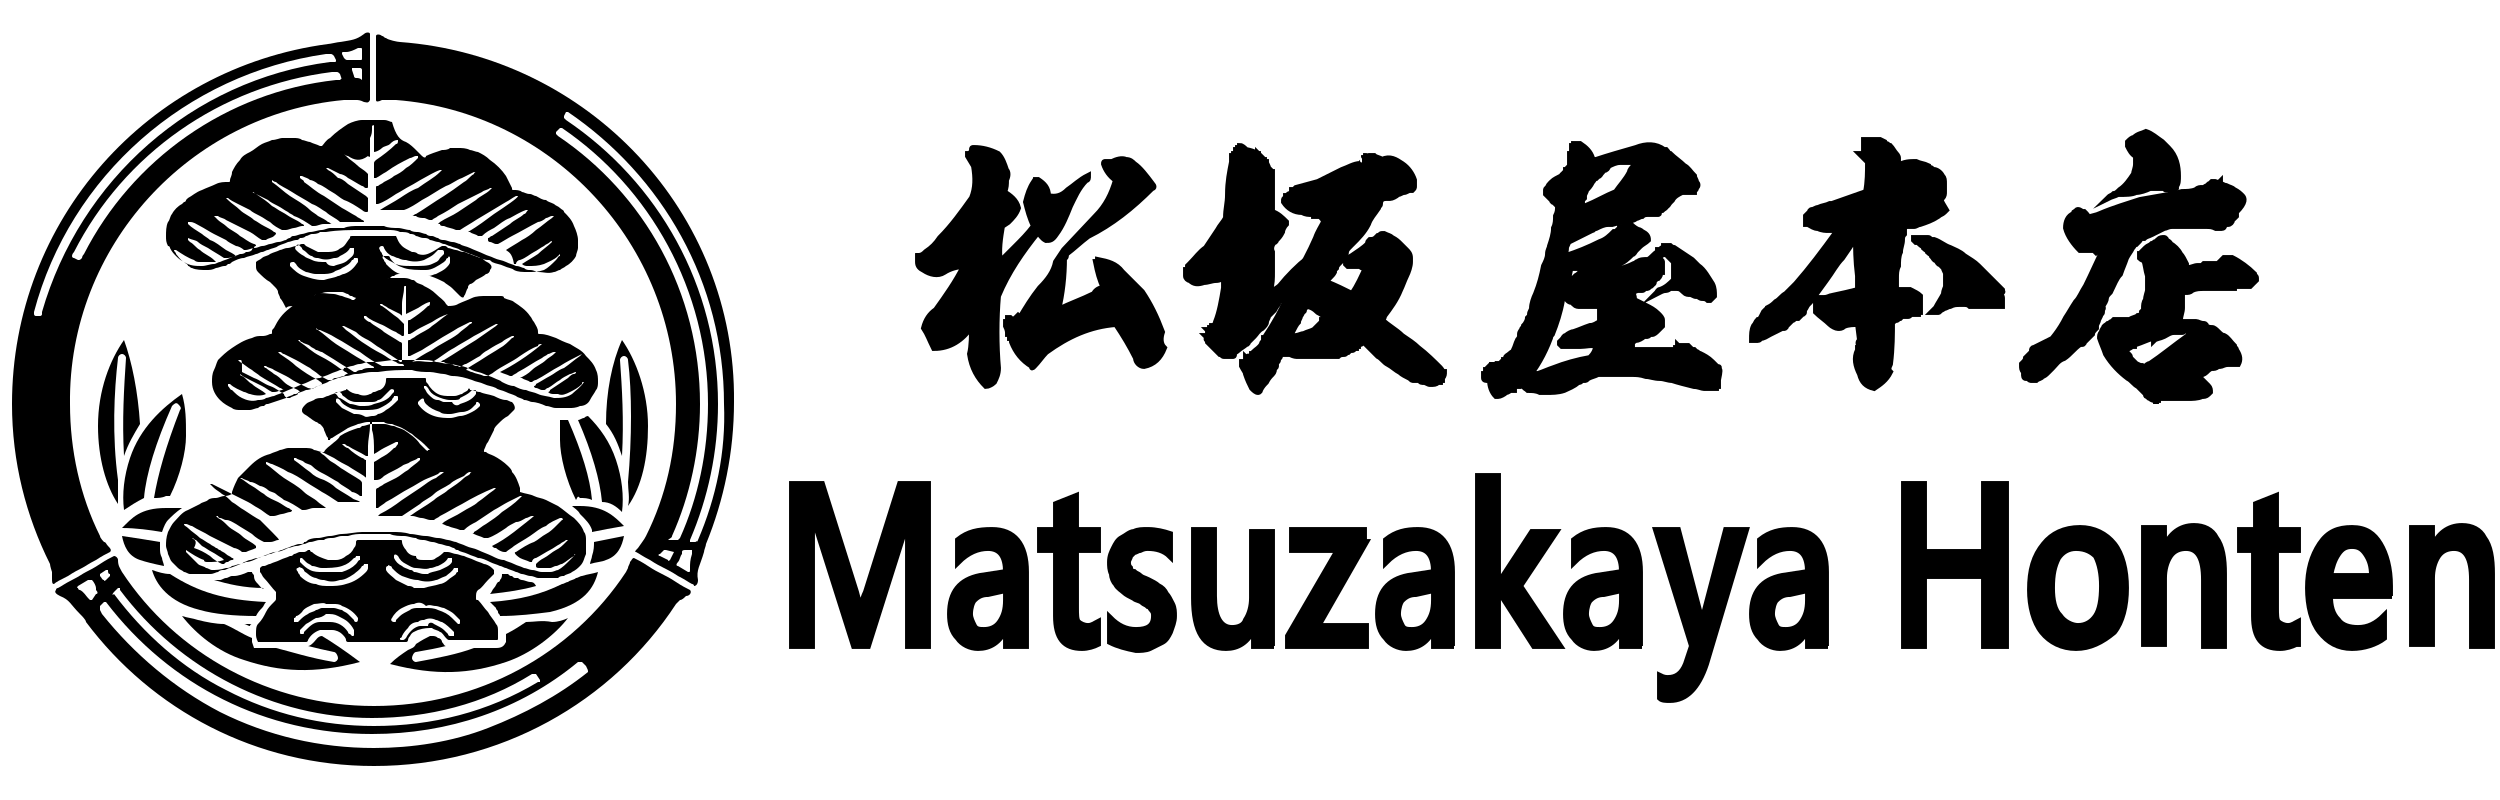
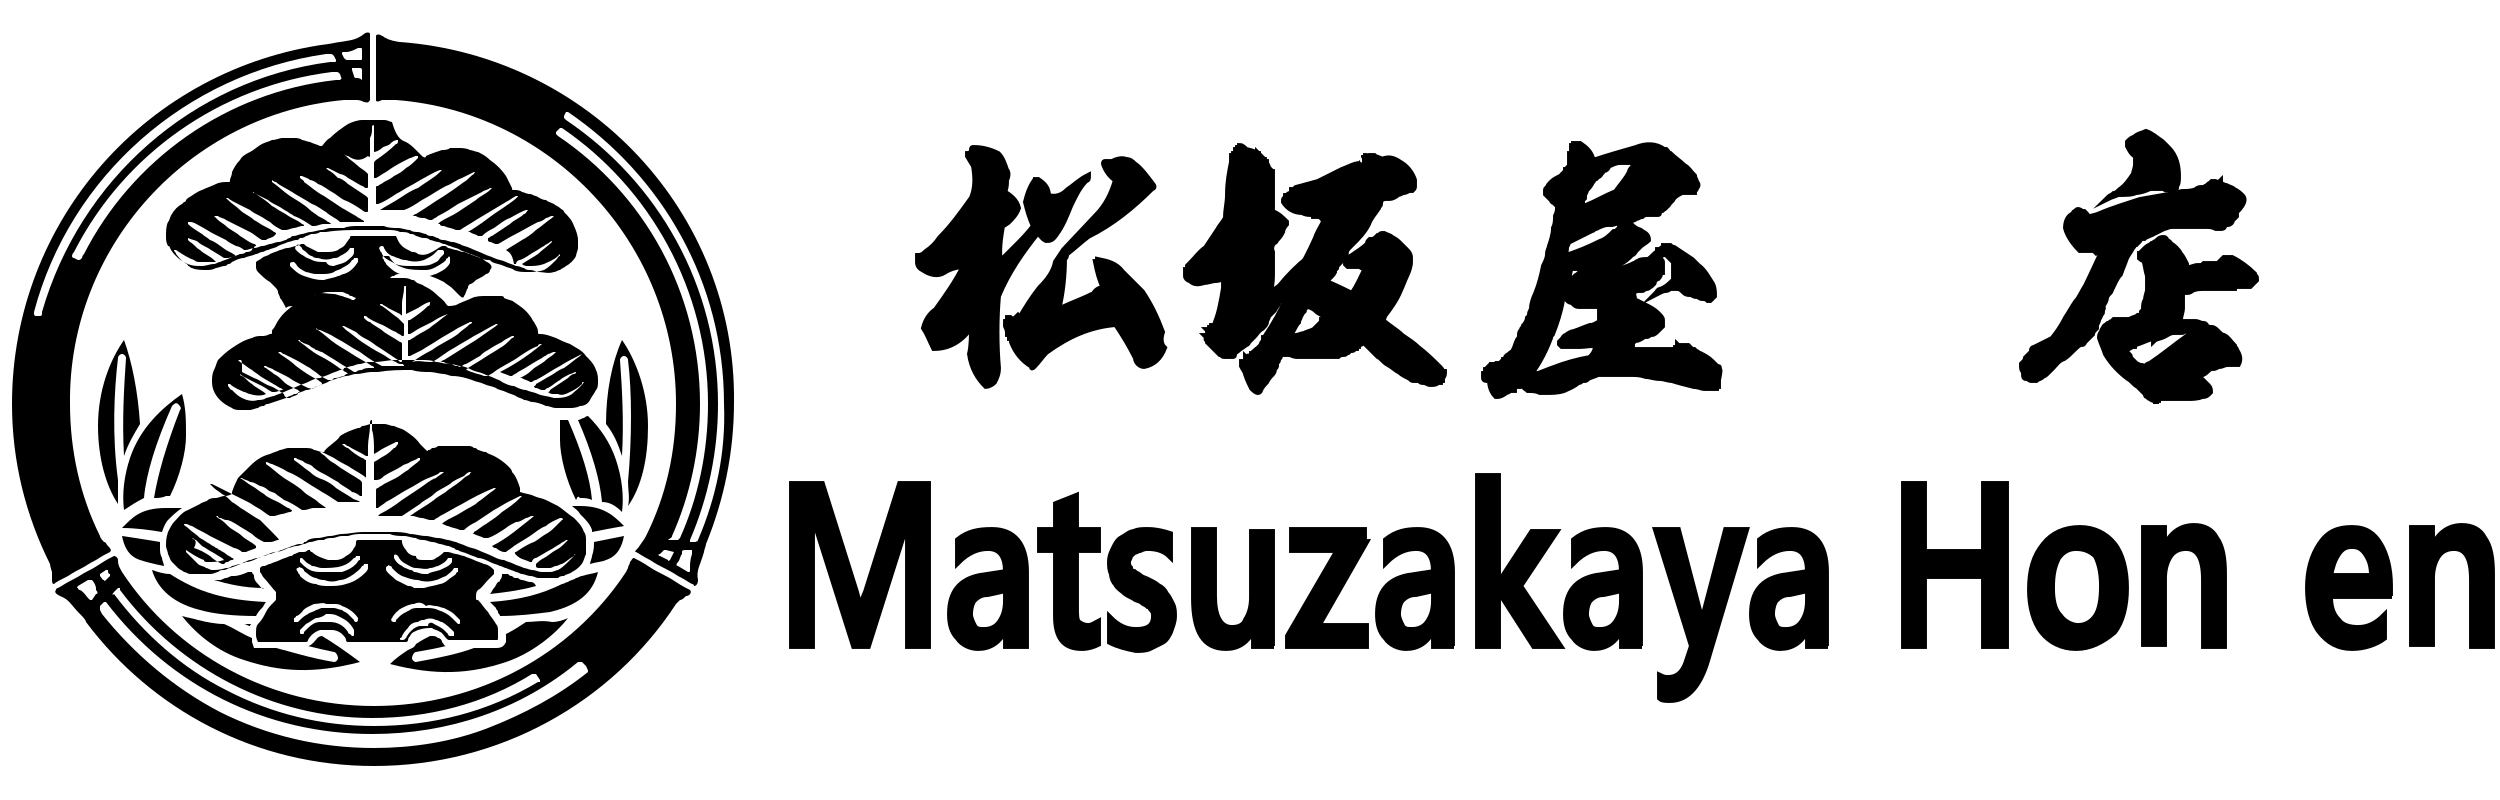
<svg xmlns="http://www.w3.org/2000/svg" version="1.1" id="レイヤー_1" x="0px" y="0px" viewBox="0 0 125 40" style="enable-background:new 0 0 125 40;" xml:space="preserve">
  <style type="text/css">
	.st0{fill:#000000;stroke:#000000;stroke-width:0.295;stroke-miterlimit:10;}
	.st1{fill-rule:evenodd;clip-rule:evenodd;fill:#000000;}
	.st2{fill:#000000;}
</style>
  <g>
    <g>
      <path class="st0" d="M50.3,8.5c0.1,0.1,0.1,0.3,0,0.5c0,0.2,0,0.4-0.1,0.6c0.3,0.2,0.6,0.4,0.7,0.8c-0.1,0.3-0.3,0.5-0.5,0.7    l-0.3,0.2c-0.1,0.6-0.2,1.2-0.1,1.8c0.2-0.2,0.5-0.5,0.7-0.7c0.4-0.4,0.7-0.7,1-1.1c-0.2-0.4-0.3-0.8-0.4-1.2    c0.1-0.4,0.2-0.7,0.4-1c0.1,0.1,0.1,0,0.1-0.1h0.1c0.3,0.2,0.5,0.4,0.5,0.8c0.4,0.1,0.7,0,1-0.3c0.3-0.2,0.6-0.5,1-0.7    c0,0.1,0,0.2-0.1,0.2c-0.4,0.4-0.6,0.9-0.8,1.3c-0.2,0.5-0.4,1-0.7,1.4C52.6,12,52.5,12,52.3,12c-0.2-0.1-0.3-0.3-0.4-0.4    c-0.8,1-1.5,2-2,3.2c-0.1,1.1-0.1,2.5,0,3.6c0,0.3-0.1,0.5-0.2,0.7c-0.1,0.1-0.3,0.2-0.4,0.2c-0.4-0.4-0.7-0.9-0.8-1.6    c0.1-0.4,0.1-1,0.1-1.4c-0.5,0.7-1.1,1.1-1.9,1.1c-0.2-0.4-0.3-0.7-0.5-1c0.1-0.4,0.3-0.7,0.6-0.9c0.5-0.7,1-1.4,1.4-2.2    c-0.3,0-0.7,0.1-1,0.3c-0.3,0.2-0.7,0.1-1-0.1c-0.2-0.1-0.3-0.2-0.3-0.4V13c0,0,0-0.1,0-0.2c0.2,0,0.3-0.1,0.4-0.2    c0.3-0.2,0.5-0.4,0.7-0.7c0.6-0.6,1.1-1.3,1.6-2c0.2-0.5,0.2-1,0.1-1.6l-0.3-0.5V7.7c0.1,0,0.2-0.1,0.2-0.2c0-0.1,0-0.1,0.1-0.1    c0.4,0,0.8,0.1,1.2,0.3C50.1,7.9,50.2,8.2,50.3,8.5z M57.6,9.2c0.1,0.1,0.1,0.2,0,0.2c-1,1-2,1.8-3.2,2.4    c-0.4,0.3-0.7,0.6-1.1,0.9c0,0.1,0,0.2-0.1,0.2c0,0.9-0.1,1.8-0.3,2.6c0.6-0.3,1.2-0.5,1.8-0.8c0.1-0.2,0.3-0.3,0.5-0.3    c-0.2-0.4-0.3-0.8-0.4-1.3h0.1v-0.1c0.5,0.1,0.9,0.2,1.2,0.6c0.3,0.3,0.7,0.7,1,1c0.4,0.6,0.7,1.2,1,2c-0.1,0.3-0.1,0.6,0.1,0.8    c-0.2,0.5-0.5,0.8-1,0.9c-0.2,0-0.4-0.2-0.4-0.4c-0.3-0.6-0.6-1.1-1-1.7c-1.3,0.1-2.4,0.6-3.5,1.4c-0.2,0.2-0.4,0.5-0.6,0.7    c-0.1,0.1-0.1,0.1-0.1,0c-0.5-0.3-0.8-0.7-1-1.2c0-0.1,0-0.2-0.1-0.2c0-0.1,0-0.2-0.1-0.2c0-0.1,0-0.2-0.1-0.4c0-0.1,0-0.1,0-0.2    c0.1,0,0.1-0.1,0.1-0.2h0.1c0.1,0.1,0.2,0.1,0.3,0l0.1-0.1l0.1,0.1c0.3-0.5,0.6-1,1-1.5c0.4-0.4,0.7-0.8,0.8-1.3l0.4-0.6l1.6-1.7    c0.5-0.5,0.8-1.1,1-1.8c-0.3-0.2-0.5-0.5-0.6-0.8c0-0.1,0-0.1,0.1-0.1c0.1,0,0.2,0,0.3,0c0.2-0.1,0.5-0.2,0.7-0.1    c0.2,0,0.3,0.1,0.4,0.2C57,8.4,57.3,8.8,57.6,9.2z" />
      <g>
        <path class="st0" d="M62.9,7.7C62.9,7.7,62.9,7.8,62.9,7.7C63,7.8,63,7.8,63.1,7.9c0,0,0,0.1,0.1,0.1c0,0,0,0.1,0.1,0.1     c0,0.1,0.1,0.2,0.1,0.3c0,0,0.1,0.1,0.1,0.1c0,0.1,0,0.1,0.1,0.1c0,0.1,0,0.1,0,0.2c0,0.1,0,0.1,0,0.1c0,0.2,0,0.4,0,0.5     c0,0.1,0,0.3,0,0.4l0,0c0,0.3,0,0.4,0,0.8c0,0,0,0,0,0l0,0c0.3,0.1,0.5,0.3,0.7,0.5c0,0,0,0.1,0,0.1c-0.1,0.1-0.2,0.3-0.2,0.4     c-0.1,0.2-0.2,0.3-0.3,0.4c0,0,0,0.1-0.1,0.1c-0.1,0.1-0.2,0.3-0.1,0.5c0,0.1,0,0.2,0,0.3l0,0c0,0.1,0,0.2,0,0.3     c0,0.1,0,0.1,0,0.2c0,0.1,0,0.1,0,0.2c0,0.3,0,0.6-0.1,0.9c0,0.1,0,0.1,0,0.2c0,0,0.1,0,0.1-0.1c0.1-0.1,0.3-0.2,0.4-0.3     c0.4-0.5,0.9-1,1.4-1.4c0,0.1-0.1,0.3-0.2,0.4c-0.1,0.1-0.1,0.2-0.2,0.3c0,0.1-0.1,0.1-0.1,0.2l0,0c0,0.1-0.1,0.1-0.2,0.2     c0,0.1-0.1,0.2-0.2,0.3c0,0.1-0.1,0.1-0.1,0.1c-0.1,0.1-0.1,0.3-0.2,0.4c0,0.1,0,0.2,0,0.3C64,14.9,64,15,63.9,15.1     c0,0.1,0,0.1,0,0.1c-0.1,0.1-0.2,0.3-0.2,0.3c-0.1,0.1-0.1,0.1-0.2,0.2c0,0-0.1,0.1-0.1,0.1c0,0.1-0.1,0.2-0.1,0.3     c0,0.1-0.1,0.2-0.2,0.3c-0.2,0.1-0.3,0.3-0.4,0.4c0,0-0.1,0.1-0.1,0.1c-0.1,0.1-0.1,0.1-0.2,0.2c0,0,0,0.1-0.1,0.1l0,0     c-0.1,0.1-0.3,0.2-0.4,0.3c-0.1,0.1-0.2,0.1-0.2,0.2c0,0.1,0,0.1-0.1,0.1c-0.1,0-0.1,0-0.2,0c-0.1,0-0.1,0-0.2,0     c-0.1,0-0.1-0.1-0.2-0.1c-0.1-0.1-0.2-0.2-0.3-0.3c0,0-0.1-0.1-0.1-0.1c-0.1-0.1-0.1-0.1-0.2-0.2c0,0,0-0.1,0-0.1     c-0.1,0-0.1-0.1,0-0.1c0,0,0,0,0,0c0,0,0,0-0.1-0.1c0,0,0.1,0,0.1,0c0-0.1,0-0.1,0-0.1c0.1,0,0.1-0.1,0-0.2c0,0,0.1,0,0.1-0.1     c0,0,0.1,0,0.1-0.1c0.1,0,0.2-0.1,0.2-0.2c0.2-0.5,0.3-1.1,0.4-1.7c0-0.2,0-0.3,0-0.5c-0.1,0-0.2,0.1-0.4,0.1     c-0.2,0-0.4,0.1-0.6,0.1c-0.3,0.1-0.5,0.1-0.7-0.1c-0.1,0-0.2-0.1-0.2-0.2c0-0.1,0-0.1,0-0.2c0,0,0-0.1,0-0.1c0,0,0.1,0,0.1,0     c0-0.1,0-0.1,0-0.1c0,0,0-0.1,0-0.1c0,0,0,0,0,0c0,0,0,0,0,0c0,0,0,0,0,0c0,0,0,0,0,0c0,0,0.1-0.1,0.1-0.1l0,0     c0.3-0.3,0.5-0.6,0.8-0.8c0.2-0.3,0.4-0.6,0.6-0.9c0.1-0.2,0.3-0.4,0.4-0.6c0-0.5,0.1-0.7,0.1-1.2c0-0.6,0.1-1.1,0.2-1.6     c0,0,0,0,0,0c0,0,0-0.1,0-0.1c0,0,0-0.1,0-0.1c0,0,0,0,0,0c0,0,0,0,0,0c0,0,0,0,0-0.1c0,0,0.1,0,0.1-0.1c0,0,0,0,0.1,0     c0,0,0,0,0-0.1c0,0,0,0,0,0c0,0,0-0.1,0-0.1c0,0,0,0,0,0c0.1,0,0.1,0,0.1-0.1l0,0c0,0,0,0,0,0c0,0,0.1,0,0.1-0.1     c0.1,0,0.2,0.1,0.3,0.2C62.8,7.6,62.8,7.7,62.9,7.7z" />
        <path class="st0" d="M70.1,8.2c0.3,0.2,0.5,0.5,0.6,0.8c0,0,0,0.1,0,0.1c0,0.1,0,0.2,0,0.2c0,0.1,0,0.1-0.1,0.2c0,0-0.1,0-0.1,0     c-0.1,0-0.2,0.1-0.3,0.1c-0.1,0-0.2,0.1-0.3,0.1c-0.1,0.1-0.3,0.2-0.4,0.2c0,0-0.1,0-0.2,0C69.1,9.9,69,10,69,10.2     c0,0.1-0.1,0.1-0.1,0.2c-0.2,0.3-0.4,0.5-0.5,0.8c-0.2,0.4-0.5,0.7-0.8,1c0,0-0.1,0-0.1,0.1c0,0,0,0,0,0c0,0,0,0,0,0c0,0,0,0,0,0     c-0.1,0.1-0.2,0.2-0.2,0.3c0,0.1-0.1,0.2-0.2,0.3l0,0.1c0,0-0.1,0.1-0.1,0.1c-0.1,0.1-0.2,0.2-0.2,0.3c-0.1,0.1-0.1,0.1-0.1,0.2     c-0.1,0.2-0.3,0.3-0.4,0.5c0.5,0.2,0.9,0.4,1.3,0.6c0.3-0.4,0.5-0.9,0.7-1.3c-0.1,0-0.2,0-0.3-0.1c-0.2,0-0.4,0-0.6,0     c0,0-0.1-0.1-0.1-0.1c0-0.2,0.1-0.3,0.3-0.4c0.3-0.2,0.6-0.4,0.8-0.6c0-0.1,0-0.1,0.1-0.2c0.1,0,0.2,0,0.3-0.1c0,0,0,0,0.1-0.1     c0.1,0,0.1-0.1,0.2-0.1c0,0,0.1,0,0.1,0c0.2,0.1,0.3,0.1,0.4,0.2c0.2,0.1,0.3,0.2,0.4,0.3c0.1,0.1,0.2,0.2,0.3,0.3     c0.1,0.1,0.2,0.2,0.2,0.4c0,0.1,0,0.1,0,0.2c0,0.2-0.1,0.5-0.2,0.7c-0.1,0.2-0.2,0.5-0.3,0.7c-0.2,0.5-0.5,0.9-0.8,1.3     c0,0.1-0.1,0.2-0.1,0.2c0.3,0.3,0.7,0.5,1,0.8c0.3,0.2,0.6,0.4,0.8,0.6c0.4,0.3,0.8,0.7,1.1,1c0.1,0.1,0.1,0.2,0.2,0.2     c0,0.1,0,0.2-0.1,0.3c0,0,0,0.1,0,0.1c-0.1,0-0.1,0.1-0.1,0.1c0,0-0.1,0-0.1,0c-0.1,0.1-0.2,0.1-0.4,0.1c-0.1,0-0.2-0.1-0.3-0.1     c-0.1,0-0.2,0-0.2-0.1C71.1,19,71,19,70.9,19c0,0-0.1,0-0.1,0c0,0,0,0-0.1,0c-0.1,0-0.1,0-0.2-0.1c-0.2-0.1-0.4-0.2-0.5-0.3     c-0.2-0.1-0.4-0.3-0.6-0.4c-0.2-0.1-0.3-0.3-0.5-0.4c-0.2-0.2-0.5-0.5-0.7-0.7c-0.1,0-0.1,0.1-0.2,0.1c0,0-0.1,0-0.1,0.1     c0,0-0.1,0-0.1,0.1c-0.1,0-0.1,0.1-0.2,0.1c-0.1,0-0.1,0-0.2,0.1c-0.1,0-0.1,0.1-0.2,0.1c-0.1,0-0.2,0-0.3,0.1     c-0.1,0-0.2,0-0.3,0c-0.1,0-0.2,0-0.3,0c-0.1,0-0.2,0-0.4,0c-0.1,0-0.1,0-0.2,0c0,0-0.1,0-0.1,0c0,0-0.1,0-0.1,0     c-0.1,0-0.1,0-0.2,0c-0.1,0-0.3,0-0.4,0c-0.1,0-0.2,0-0.4-0.1c-0.1,0-0.1,0-0.2,0c-0.1,0-0.1,0-0.2,0c0,0-0.1,0-0.1,0     c0,0,0,0.1,0,0.1c0,0.1-0.1,0.1-0.1,0.2c0,0.1-0.1,0.1-0.1,0.2c0,0,0,0.1,0,0.1c0,0,0,0.1-0.1,0.1c0,0.1,0,0.2-0.1,0.3     c-0.1,0.1-0.2,0.2-0.3,0.4c-0.1,0.1-0.2,0.2-0.3,0.4c0,0.1-0.1,0.1-0.1,0.1c-0.1,0-0.2-0.1-0.3-0.2c-0.1-0.2-0.2-0.4-0.3-0.7     c0-0.1-0.1-0.2-0.2-0.4c0,0,0-0.1,0-0.1c0,0,0,0,0,0c0,0,0,0,0-0.1c0,0,0,0,0,0c0,0,0,0,0,0c0,0,0,0,0.1,0c0,0,0,0,0,0     c0,0,0.1,0,0.1,0c0,0,0-0.1,0-0.1c0,0,0,0,0,0c0,0,0-0.1,0-0.1c0,0,0.1,0.1,0.1,0c0-0.1,0-0.1,0.1,0c0,0,0.1-0.1,0.1-0.2     c0.1,0,0.1,0,0.1-0.1c0,0,0,0,0,0c0.1-0.1,0.3-0.2,0.4-0.4c0-0.1,0.1-0.1,0.1-0.2c0,0,0,0,0-0.1c0,0,0.1,0,0.1-0.1     c0.4-0.6,0.8-1.3,1.1-2c0,0,0,0,0,0c0,0,0,0,0-0.1c0,0,0,0,0-0.1c0,0,0,0,0,0c0,0,0-0.1,0-0.1c0,0,0-0.1,0.1-0.1c0,0,0-0.1,0-0.1     c0,0,0.1,0.1,0.1,0c0.1,0,0.1-0.1,0.1-0.2c0,0,0,0,0,0c0,0,0.1-0.1,0.1-0.2c0.3-0.6,0.7-1.3,1-2c0.1-0.3,0.3-0.6,0.4-0.8     c0-0.1-0.1-0.2-0.2-0.3c-0.1,0-0.2,0-0.3,0c0,0,0-0.1-0.1-0.1c-0.2,0-0.3,0-0.5-0.1c-0.4,0-0.7-0.2-0.9-0.5c0,0,0-0.1,0-0.1     c0,0,0-0.1,0.1-0.1c0-0.1,0-0.1,0-0.1c0.1,0,0.1-0.1,0.2-0.1c0,0,0.1,0,0.1-0.1c0,0,0,0,0-0.1c0,0,0.1,0,0.1,0     c0,0,0.1-0.1,0.1-0.1c0.4-0.1,0.7-0.2,1.1-0.3c0.4-0.2,0.8-0.4,1.2-0.6l0,0c0.3-0.1,0.6-0.3,0.9-0.3c0,0,0.1-0.1,0.1-0.1     c0,0,0,0,0,0c0,0,0.1-0.1,0-0.1c0,0,0,0,0,0c0,0,0,0,0,0c0.1,0,0.1,0,0.1-0.1c0,0,0,0,0,0c0,0,0,0,0,0c0,0,0.1,0,0.1,0     c0,0,0,0,0-0.1c0,0,0.1,0,0.1,0.1c0-0.1,0-0.1,0.1-0.1c0,0,0,0,0.1,0c0,0,0,0,0.1,0v0c0.1,0.1,0.3,0.1,0.4,0.2     C69.5,7.8,69.8,8,70.1,8.2z M65.3,15.3c0,0.1-0.1,0.1-0.1,0.2c0,0.1-0.1,0.1-0.1,0.1c0,0.1-0.1,0.2-0.1,0.2     c0,0.1-0.1,0.2-0.1,0.3c-0.1,0.1-0.2,0.3-0.3,0.5c0,0,0,0.1-0.1,0.1c0,0-0.1,0.2-0.1,0.2c0.1,0,0.3-0.1,0.4-0.1     c0.1,0,0.3-0.1,0.4-0.1c0.2-0.1,0.3-0.1,0.5-0.2c0.1-0.1,0.3-0.3,0.4-0.4c0,0,0,0,0,0c0,0,0,0,0-0.1c0,0,0,0,0.1,0     c0.1,0,0.1-0.1,0.2-0.1c-0.2-0.1-0.3-0.2-0.5-0.3C65.7,15.4,65.5,15.3,65.3,15.3z" />
      </g>
      <path class="st0" d="M85.9,18.4C85.9,18.4,85.9,18.4,85.9,18.4c-0.1-0.1-0.2-0.2-0.3-0.3c-0.2-0.2-0.4-0.3-0.6-0.4    c-0.1,0-0.1-0.1-0.2-0.1c0,0-0.1-0.1-0.1-0.1c0,0,0,0-0.1,0c0,0-0.1-0.1-0.1-0.1c0,0-0.1-0.1-0.1-0.1c0,0,0,0,0,0c0,0,0,0,0,0    c0,0,0,0,0,0c0,0,0,0-0.1,0c0,0,0,0-0.1,0c0,0,0,0,0,0l0,0c0,0-0.1,0-0.1,0c0,0,0,0,0,0c0,0,0,0-0.1,0c0,0,0,0,0,0c0,0,0,0,0,0    c0,0,0,0,0,0c0,0,0,0.1-0.1,0c0,0,0,0,0,0.1c0,0-0.1,0-0.1,0c0,0,0,0,0,0.1c-0.1,0-0.3,0-0.4,0c-0.2,0-0.5,0-0.7,0    c-0.4,0-0.8,0-1.2,0c0,0,0,0,0.1-0.1c0-0.1,0-0.2,0-0.3c0.1,0,0.1-0.1,0.2-0.1c0.1,0,0.3-0.1,0.4-0.2c0,0,0.1,0,0.1,0    c0.1,0,0.1,0,0.2-0.1c0,0,0.1,0,0.1,0c0.1,0,0.2-0.1,0.3-0.2c0.1-0.1,0.1-0.1,0.2-0.2c0,0,0,0,0-0.1c0,0,0-0.1,0-0.2    c0-0.1-0.1-0.2-0.2-0.3c-0.2-0.2-0.4-0.3-0.6-0.4c-0.2-0.1-0.4-0.2-0.6-0.3c0-0.1,0-0.2-0.1-0.4c0.1,0,0.2-0.1,0.3-0.1    c0.1,0,0.1,0,0.2,0c0.1,0,0.1-0.1,0.2-0.1c0.1,0,0.1,0,0.2-0.1c0,0,0.1,0,0.1-0.1c0.1,0,0.1-0.1,0.1-0.2c0.1,0,0.1-0.1,0.2-0.1    c0,0,0.1-0.1,0.1-0.2c0-0.1,0.1-0.1,0.1-0.1c0,0,0-0.1,0-0.1c0,0,0,0,0-0.1c0,0,0-0.1,0-0.2c0,0,0,0,0-0.1c0,0,0-0.1-0.1-0.1    c0,0,0-0.1-0.1-0.1c0,0-0.1,0-0.1-0.1c0,0,0.2,0,0.2,0c0,0,0.1,0,0.1-0.1c0.1,0,0.3,0,0.3,0.1c0.1,0.1,0.2,0.2,0.3,0.3    c0,0.1,0,0.2,0,0.3c0,0.2,0,0.4,0,0.6c-0.2,0.2-0.4,0.4-0.7,0.5c-0.1,0-0.1,0.1-0.2,0.2c0.2-0.1,0.3-0.2,0.5-0.2    c0,0,0.1,0,0.2-0.1c0.1,0,0.2,0,0.3,0c0.1,0,0.2,0,0.3,0.1c0,0,0.1,0,0.1,0.1c0.1,0.1,0.2,0.1,0.3,0.1c0.1,0,0.2,0.1,0.3,0.1    c0,0,0.1,0,0.1,0c0,0,0.1,0.1,0.2,0.1c0.1,0,0.2,0,0.3,0.1c0,0,0.1,0,0.1,0c0.1-0.1,0.1-0.1,0.2-0.2c0-0.2,0-0.4-0.1-0.6    c-0.2-0.3-0.4-0.7-0.7-0.9c-0.1-0.1-0.2-0.2-0.3-0.3c-0.3-0.2-0.6-0.4-0.9-0.6c-0.1,0-0.2-0.1-0.2-0.1c-0.1,0-0.2,0-0.3,0    c0,0,0,0,0,0.1c-0.1,0-0.1,0-0.2,0.1c0,0,0,0-0.1,0c0,0,0,0,0,0.1l0,0c-0.2,0.1-0.3,0.3-0.5,0.4c-0.2,0-0.4,0-0.5,0.1    c-0.1,0-0.1,0.1-0.2,0.1c-0.4,0.2-0.8,0.3-1.2,0.4c0.1,0,0.1-0.1,0.1-0.2c0,0,0.1-0.1,0.1-0.1c0.1,0,0.1-0.1,0.2-0.1    c0.3-0.1,0.5-0.3,0.7-0.5c0.1,0,0.1-0.1,0.2-0.2c0.1-0.1,0.1-0.1,0.2-0.2c0.1-0.1,0.3-0.2,0.4-0.3c0-0.2-0.1-0.3-0.3-0.4    c0,0-0.1-0.1-0.2-0.1c-0.2-0.1-0.3-0.2-0.4-0.3c0,0,0,0,0,0l0,0c0,0,0,0,0,0c0,0,0,0,0,0c0,0,0,0,0,0c-0.1,0.1-0.1,0.1-0.1,0    c0,0-0.1,0.1-0.1,0.1c0,0-0.1,0-0.1,0c0,0,0,0,0,0c0,0.1-0.1,0.1-0.2,0.1l0,0c0,0,0,0.1-0.1,0.1c-0.1,0.1-0.1,0.1-0.2,0.1    c-0.2,0.2-0.4,0.4-0.7,0.5c-0.6,0.3-1.1,0.5-1.7,0.7c-0.1,0-0.1,0.1-0.1,0.1c0,0,0,0,0,0.1c0-0.2,0.1-0.4,0.1-0.6    c0-0.1,0.1-0.2,0.1-0.3c0.4-0.2,0.8-0.4,1.2-0.6c0,0,0.1,0,0.1-0.1l0,0c0,0,0,0,0.1,0l0,0c0.2-0.1,0.4-0.2,0.6-0.2c0,0,0,0,0,0    c0.1,0,0.1,0,0.2,0c0.3-0.1,0.6-0.1,0.8-0.2c0,0,0,0,0.1,0c0.1,0,0.2,0,0.3-0.1c0.1,0,0.2-0.1,0.3-0.1c0,0,0,0,0,0c0,0,0,0,0,0    c0,0,0,0,0,0c0.1-0.1,0.2-0.1,0.3-0.1l0,0c0,0,0,0,0.1,0c0,0,0,0,0,0c0,0,0,0,0,0c0,0,0,0,0.1,0c0,0,0.1,0,0.2,0c0,0,0,0,0.1,0    c0,0,0.1,0,0-0.1c0.1,0,0.1-0.1,0.2-0.1c0.1-0.1,0.2-0.1,0.2-0.2c0.1,0,0.1-0.1,0.2-0.2c0,0,0.1-0.1,0.1-0.1    c0.1-0.2,0.3-0.3,0.5-0.4c0,0,0,0,0.1,0c0.1,0,0.1,0,0.1,0c0,0,0.1,0,0.1,0c0.1,0,0.2,0,0.3,0c0-0.1,0.1-0.1,0.1-0.2    c0.1-0.1,0.1-0.2,0-0.3c0-0.1-0.1-0.2-0.1-0.3c-0.2-0.2-0.3-0.4-0.5-0.5c-0.2-0.2-0.5-0.4-0.7-0.6c-0.1,0-0.1-0.1-0.2-0.2    c0,0-0.1,0-0.1,0c-0.4-0.3-0.9-0.3-1.4-0.1c-0.7,0.2-1.4,0.4-2,0.6c-0.1,0-0.2,0-0.2-0.1c-0.1-0.3-0.3-0.5-0.6-0.7c0,0,0,0-0.1,0    c-0.1,0-0.1,0-0.2,0c0,0,0,0.1,0,0.1c0,0,0,0,0,0c0,0,0,0,0,0c0,0,0,0-0.1,0c0,0,0,0.1,0,0.1c0,0,0,0,0,0l0,0.1c0,0,0,0,0,0    c0,0,0,0.1,0,0.1c0,0,0,0,0,0l0,0c0,0,0,0,0,0c0,0,0,0,0,0.1c0,0,0,0,0,0c0,0,0,0,0,0c0,0,0,0-0.1,0c0,0,0,0.1,0,0.1    c0,0,0,0.1,0,0.1c0,0,0,0.1,0,0.1c0,0,0,0.2,0,0.2c0,0.1,0,0.1-0.1,0.2c0,0,0,0.1-0.1,0.1c0,0,0,0.1,0,0.1c0,0-0.1,0-0.1,0.1    c0,0-0.1,0-0.1,0.1c-0.2,0.1-0.4,0.2-0.5,0.3c0,0.1,0,0.1-0.1,0.1c0,0-0.1,0.1-0.1,0.2c-0.1,0-0.1,0.1-0.1,0.1c0,0,0,0,0,0    c0,0,0,0.1,0,0.1c0,0,0,0,0,0c0,0,0,0,0,0c0,0,0,0,0,0.1c0.1,0.1,0.2,0.2,0.3,0.3c0,0,0,0.1,0.1,0.1c0.1,0.1,0.1,0.1,0.2,0.2    c0,0.2,0,0.3-0.1,0.5c0,0.2,0,0.4-0.1,0.6c0,0.3-0.1,0.6-0.2,0.9c0,0.1-0.1,0.2-0.1,0.4c0,0.2-0.1,0.4-0.2,0.6    c-0.1,0.5-0.2,0.9-0.4,1.4c-0.1,0.2-0.2,0.5-0.2,0.7c0,0.1-0.1,0.2-0.1,0.3c0,0.1,0,0.1-0.1,0.2c0,0.1-0.1,0.3-0.2,0.4    c0,0.1-0.1,0.1-0.1,0.2c0,0-0.1,0.1-0.1,0.2c0,0.1,0,0.1,0,0.1c0,0.1-0.1,0.2-0.1,0.2c-0.1,0.2-0.1,0.3-0.2,0.5    c0,0.1-0.1,0.1-0.2,0.2c-0.1,0.1-0.2,0.1-0.2,0.2c0,0,0,0.1-0.1,0.1c0,0.1-0.1,0.1-0.1,0.1c0,0-0.1,0.1-0.1,0.1c0,0-0.1,0-0.1,0    c0,0,0,0-0.1,0c-0.1,0-0.2,0-0.2-0.1c0,0,0,0.1,0,0.1c0,0,0,0,0,0c0,0,0,0,0,0c0,0,0,0,0,0c-0.1,0.1-0.1,0.1-0.2,0.2    c0,0.1,0,0.1-0.1,0.1l0,0c0,0,0,0,0,0.1c0,0,0,0,0,0c0,0,0,0,0,0c0,0,0,0.1-0.1,0.1l0,0c0,0,0,0,0,0c0,0,0,0,0,0c0,0,0,0,0,0l0,0    c0,0,0,0,0,0.1c0,0,0,0.1,0,0.1c0,0.1,0.1,0.1,0.2,0.1c0,0,0,0,0,0c0,0,0,0,0.1,0c0,0.3,0.1,0.6,0.3,0.8l0,0l0,0c0,0,0.1,0,0.1,0    c0.1,0,0.3-0.1,0.4-0.2c0.1,0,0.2-0.1,0.2-0.1l0.2,0l0-0.1c0-0.1,0-0.1,0.2-0.1l0.1,0l0,0c0.1-0.1,0.2-0.2,0.3-0.3    c0.5-0.6,0.9-1.3,1.2-2.1c0-0.1,0.1-0.2,0.1-0.2c0.2-0.5,0.4-1.1,0.5-1.7c0.2-0.5,0.3-1,0.4-1.5c0,0,0,0,0-0.1c0,0,0,0,0,0    c0.1,0,0.2,0,0.3,0c0.1,0,0.1,0,0.1,0c0.1,0,0.1,0,0.2,0c0.1,0,0.1,0,0.2-0.1c0,0,0,0,0,0c-0.2,0.2-0.3,0.4-0.5,0.5    c-0.1,0.1-0.1,0.1-0.2,0.2c-0.1,0.1-0.2,0.2-0.3,0.3c-0.1,0.1-0.1,0.1-0.1,0.2c0,0.1,0,0.2,0.1,0.3c0,0.1,0.1,0.3,0.3,0.3    c0,0,0.1,0,0.1,0.1c0.1,0.1,0.2,0.1,0.3,0.1c0.1,0,0.2,0,0.2,0c0.2,0,0.5,0,0.8,0c0,0.3,0,0.5,0,0.8c-0.2,0.1-0.3,0.2-0.5,0.2    c-0.3,0.1-0.5,0.2-0.8,0.3c-0.1,0-0.3,0.1-0.4,0.2c-0.1,0-0.1,0.1-0.2,0.2l0,0c0,0-0.1,0.1-0.1,0.1c0,0.1,0,0.1,0,0.1    c0,0,0.1,0.1,0.1,0.1c0.3,0,0.6,0,0.9,0c0.3,0,0.6-0.1,0.8,0c0,0.2-0.1,0.4-0.3,0.6c-0.6,0.1-1.3,0.3-1.8,0.5    c-0.3,0.1-0.5,0.2-0.8,0.3c0,0-0.1,0-0.1,0c0,0,0,0,0,0c0,0,0,0,0,0c0,0-0.1,0-0.1,0c0,0,0,0,0,0c0,0,0,0-0.1,0c0,0,0,0,0,0.1    c0,0,0,0-0.1,0c0,0,0,0,0,0c0,0,0,0,0,0l0,0c0,0,0,0.1-0.1,0.1c0,0,0,0,0,0.1c0,0,0,0,0,0c0,0-0.1,0,0,0.1c0,0-0.1,0.1-0.1,0.1    c0,0,0,0,0,0c0,0,0,0-0.1,0c0,0,0,0,0,0c0,0,0,0,0,0.1c0,0,0,0,0,0c0,0,0,0,0,0c0,0.1,0.1,0.1,0.2,0.2c0.2,0,0.4,0,0.6,0.1    c0.1,0,0.2,0,0.3,0c0.3,0,0.6,0,0.9-0.1c0.2-0.1,0.5-0.2,0.7-0.4c0.1,0,0.1,0,0.2-0.1c0,0,0,0,0.1,0c0.1,0,0.1,0,0.2-0.1    c0.2-0.1,0.3-0.1,0.5-0.2c0.1,0,0.1,0,0.2,0c0,0,0.1,0,0.1,0c0,0,0,0,0,0c0.2,0,0.3,0,0.5,0c0.1,0,0.3,0,0.4,0c0.2,0,0.4,0,0.5,0    c0.2,0,0.4,0,0.7,0.1c0.2,0,0.4,0.1,0.7,0.1c0.2,0,0.4,0.1,0.6,0.1c0.3,0.1,0.7,0.2,1.1,0.3c0.2,0,0.4,0.1,0.5,0.1    c0.1,0,0.2,0,0.3,0c0,0,0.1,0,0.1,0c0,0,0,0,0.1,0c0,0,0,0,0.1,0c0,0,0,0,0,0c0,0,0,0,0,0c0,0,0,0,0,0c0,0,0,0,0,0c0,0,0,0,0-0.1    c0,0,0,0,0.1,0c0,0,0,0,0,0c0,0,0,0,0,0c0,0,0-0.1,0-0.1c0,0,0,0,0-0.1c0,0,0,0,0,0c0,0,0-0.1,0-0.1C86,18.5,86,18.5,85.9,18.4    C86,18.4,85.9,18.3,85.9,18.4z M79.1,10.1c0-0.1,0-0.1,0.1-0.2c0,0,0,0,0-0.1c0-0.1,0.1-0.2,0.1-0.3c0.1-0.1,0.2-0.2,0.3-0.4    c0.1-0.1,0.1-0.2,0.2-0.2c0,0,0.1-0.1,0.1-0.1c0,0,0,0,0,0c0.1,0,0.1-0.1,0.2-0.2c0-0.1,0-0.1,0.1-0.1c0.1,0,0.2-0.1,0.2-0.2    c0.2-0.1,0.4-0.2,0.6-0.2c0.2,0,0.4,0,0.7,0c0,0.1,0,0.2,0,0.2c-0.1,0.1-0.2,0.2-0.2,0.3C81.3,9,81,9.3,80.8,9.6    c-0.5,0.2-1,0.5-1.5,0.7c-0.1,0-0.2,0.1-0.3,0.1C79,10.3,79,10.2,79.1,10.1z M78.3,13C78.3,13,78.3,13,78.3,13L78.3,13    C78.3,13,78.3,13,78.3,13z" />
      <g>
        <path class="st0" d="M107.8,20c-0.1,0-0.2,0-0.3-0.1l0,0l0,0c0,0-0.1,0-0.1-0.1l0,0l0,0c-0.1,0-0.1,0-0.1-0.1     c-0.1-0.1-0.1-0.1-0.2-0.2c-0.1-0.1-0.1-0.1-0.2-0.2l0,0l0,0c-0.2-0.1-0.3-0.3-0.5-0.4l0,0l0,0c-0.4-0.3-0.8-0.7-1.1-1.2     c-0.1-0.3-0.2-0.5-0.3-0.8c0-0.1,0-0.2,0.1-0.3l0,0l0,0c0-0.1,0.1-0.2,0.1-0.2l0,0l0,0c0-0.1,0.1-0.1,0.2-0.2     c0.1,0,0.1-0.1,0.2-0.1l0,0l0,0c0,0,0.1-0.1,0.1-0.1c0,0,0.1,0,0.1,0c0,0,0.1,0,0.1,0c0.1,0,0.1,0,0.2,0c0.1,0,0.1,0,0.2,0     c0,0,0,0,0.1,0c0,0,0.1,0,0.1,0c0.1-0.1,0.3-0.1,0.4-0.2c0.1,0,0.2-0.1,0.2-0.1l0,0l0,0c0,0,0-0.1,0-0.1c0,0,0.1-0.1,0.1-0.1     c0,0,0-0.1,0-0.1c0-0.1,0-0.3,0.1-0.4l0,0l0,0c0-0.2,0.1-0.4,0.1-0.5l0,0l0,0c0-0.2,0-0.5,0-0.7l0,0l0,0     c-0.1-0.3-0.1-0.6-0.2-0.8l0,0l0,0c-0.1,0-0.2-0.1-0.2-0.1c0,0,0,0,0-0.1c0,0,0,0,0-0.1c0,0,0.1,0,0.1-0.1l0,0l0,0     c0,0,0,0,0.1-0.1l0.1-0.1c0.1-0.1,0.2-0.1,0.3-0.2l0,0v0c0,0,0,0,0,0c0.1,0,0.1-0.1,0.2-0.1c0,0,0.1,0,0.1-0.1     c0.1-0.1,0.2-0.1,0.3-0.1l0,0l0,0c0,0,0,0,0,0c0,0,0,0,0,0c0,0,0.1,0,0.1,0.1c0.1,0.1,0.2,0.1,0.2,0.2c0.2,0.1,0.4,0.3,0.5,0.5     c0.1,0.1,0.2,0.3,0.3,0.5c0,0,0,0.1,0,0.1l0,0.1l0.1,0c0.2,0,0.3-0.1,0.5-0.1l0.1,0l0,0c0.1,0,0.1,0,0.2-0.1c0,0,0.1,0,0.1,0     c0,0,0,0,0,0c0,0,0.1,0,0.1,0l0,0c0,0,0.1,0,0.1,0c0,0,0.1,0,0.1,0c0,0,0.1,0,0.1,0c0,0,0,0,0,0c0,0,0,0,0,0c0,0,0,0,0.1,0     c0,0,0,0,0,0c0,0,0,0,0.1,0c0,0,0,0,0,0c0,0,0,0,0,0c0,0,0,0,0,0c0,0,0,0,0.1-0.1c0,0,0,0,0,0h0v0l0,0c0,0,0,0,0,0c0,0,0,0,0,0     c0,0,0.1,0,0,0c0,0,0,0,0,0c0,0,0,0,0,0c0,0,0,0,0,0c0,0,0.1,0,0.1-0.1c0,0,0,0,0,0l0,0l0,0c0,0,0,0,0.1-0.1l0.1,0l0,0     c0,0,0,0,0.1,0l0,0c0,0,0,0,0,0c0.1,0,0.1,0,0.2,0c0.4,0.2,0.8,0.5,1.1,0.8c0,0.1,0.1,0.1,0.1,0.2l0,0c0,0,0,0.1,0,0.1     c0,0-0.1,0.1-0.1,0.1c0,0-0.1,0-0.1,0.1c0,0-0.1,0.1-0.1,0.1c0,0-0.1,0-0.1,0l0,0c-0.1,0-0.1,0-0.2,0c0,0-0.1,0-0.1,0     c-0.1,0-0.1,0-0.2,0c0,0,0,0-0.1,0h-0.1v0c0,0,0,0,0,0.1c0,0,0,0,0,0l0,0l-0.1,0c0,0,0,0,0,0c0,0,0,0-0.1,0c0,0,0,0,0,0     c0,0,0,0-0.1,0c0,0-0.1,0-0.1,0h-0.3c0,0,0,0,0,0c0,0,0,0-0.1,0c0,0-0.1,0-0.1,0c-0.1,0-0.2,0-0.3,0h0l0,0c0,0-0.1,0-0.1,0     c-0.1,0-0.1,0-0.1,0l0,0l0,0c0,0-0.1,0-0.1,0c-0.2,0-0.4,0-0.6,0.1l0,0l0,0c-0.1,0.1-0.2,0.1-0.3,0.1c-0.1,0-0.2,0-0.2,0.1l0,0     v0.1c0,0.2,0,0.4,0,0.6c0,0.2-0.1,0.4-0.1,0.6l0,0.1l0.1,0c0.1,0,0.2,0,0.3,0c0.1,0,0.2,0,0.2,0c0,0,0,0,0,0c0,0,0,0,0.1,0     c0,0,0.1,0,0.1,0l0,0c0,0,0,0,0,0c0.1,0,0.2,0.1,0.4,0.1c0,0,0.1,0,0.1,0.1c0.1,0.1,0.2,0.1,0.3,0.1c0.1,0,0.2,0.1,0.3,0.2     c0.1,0.1,0.2,0.2,0.3,0.2c0.2,0.1,0.3,0.3,0.5,0.5c0,0,0,0,0,0c0,0.1,0.1,0.1,0.1,0.2c0.2,0.3,0.2,0.5,0.1,0.7c0,0,0,0,0,0     c-0.1,0-0.1,0-0.2,0c-0.1,0-0.2,0-0.2,0l-0.1,0c-0.2,0-0.3,0.1-0.4,0.1l-0.1,0l0,0c-0.1,0.1-0.2,0.1-0.3,0.1     c-0.1,0-0.2,0.1-0.3,0.2c-0.1,0.1-0.2,0.1-0.4,0.2l0,0l0,0l0,0c0,0,0,0.1,0.1,0.1c0,0,0,0,0.1,0.1c0.1,0.1,0.2,0.2,0.3,0.3     c0.1,0.1,0.1,0.2,0.1,0.3v0c0,0,0,0,0,0c0,0-0.1,0.1-0.1,0.1c-0.1,0.1-0.2,0.1-0.3,0.1l0,0l0,0c-0.2,0.1-0.5,0.1-0.7,0.1l0,0l0,0     c0,0-0.1,0-0.1,0c0,0,0,0,0,0l0,0l0,0c-0.1,0-0.2,0-0.3,0c0,0-0.1,0-0.1,0c-0.1,0-0.1,0-0.2,0c0,0,0,0-0.1,0l-0.1,0     c-0.1,0-0.1,0-0.2,0c0,0,0,0-0.1,0c0,0,0,0-0.1,0c0,0-0.1,0-0.1,0c0,0,0,0,0,0c0,0,0,0,0,0c0,0,0,0,0,0c-0.1,0-0.1,0-0.1,0.1     l-0.1,0c0,0,0,0.1,0,0.1l0,0l0,0c0,0,0,0.1,0,0.1l0,0L107.8,20C107.8,19.9,107.8,19.9,107.8,20C107.8,19.9,107.8,19.9,107.8,20     C107.8,19.9,107.8,20,107.8,20z M107.1,18.3C107.1,18.3,107.1,18.3,107.1,18.3l0.1,0.1l0,0c0.1-0.1,0.2-0.2,0.3-0.2     c0.6-0.4,1.2-0.9,1.9-1.4l0,0l0,0c0.1-0.1,0-0.2,0-0.3l0,0l-0.1,0c-0.1,0-0.1,0.1-0.2,0.1c0,0-0.1,0-0.1,0l0,0l-0.1,0     c0,0,0,0,0,0c0,0-0.1,0-0.1,0l-0.1,0v0c-0.2,0-0.3,0.1-0.5,0.2c-0.2,0.1-0.4,0.1-0.5,0.2l0-0.1l-0.1,0c-0.3,0.1-0.5,0.2-0.8,0.3     c-0.1,0-0.1,0-0.1,0.1c0,0-0.1,0-0.1,0l0,0l0,0c-0.1,0.1-0.2,0.1-0.3,0.2l0,0l0,0c0,0.1,0,0.2,0.1,0.2c0.1,0.1,0.1,0.1,0.1,0.2     l0,0l0,0c0.1,0.1,0.1,0.1,0.1,0.1c0.1,0.1,0.1,0.1,0.2,0.2C107,18.3,107,18.3,107.1,18.3z" />
        <path class="st0" d="M106.8,9.6c0.2,0,0.5-0.1,0.7-0.2c0.1,0,0.3,0,0.4,0c0,0,0.1,0,0.1,0c0,0,0,0,0.1,0c0,0,0.1,0,0.1,0     c0.1,0.1,0.1,0.1,0.2,0c0,0,0.1,0.1,0.1,0.1c0,0,0,0,0,0c0,0,0,0,0,0c0,0,0,0,0.1,0c0,0,0,0,0,0c0,0,0.1,0,0.1,0c0,0,0,0,0,0     c0,0,0,0,0,0c0,0,0,0,0.1-0.1c0,0,0,0,0-0.1c0,0,0,0,0,0c0,0,0,0,0,0c0.1-0.1,0.1-0.3,0.1-0.5c0-0.5-0.1-1-0.5-1.4     c-0.1-0.1-0.2-0.2-0.3-0.3c-0.3-0.2-0.5-0.4-0.8-0.5c-0.2,0.1-0.4,0.1-0.6,0.3c-0.1,0-0.2,0.1-0.3,0.2c0,0,0,0,0,0.1     c0,0,0,0,0,0.1c0.1,0.2,0.2,0.4,0.4,0.5c0,0.2,0,0.3,0,0.4c0,0.2-0.1,0.4-0.1,0.5c-0.2,0.3-0.4,0.6-0.7,0.8     c-0.1,0.1-0.2,0.2-0.3,0.2c-0.1,0.1-0.2,0.1-0.3,0.2v0c0.2-0.1,0.3-0.1,0.5-0.2C106.3,9.7,106.6,9.7,106.8,9.6z" />
        <path class="st0" d="M112.1,9.8c-0.1-0.1-0.2-0.2-0.4-0.3l0,0l0,0c-0.1-0.1-0.2-0.1-0.4-0.2c-0.1,0-0.2-0.1-0.3-0.1l0,0l0-0.1     l-0.1,0.1c-0.1-0.1-0.1-0.1-0.2-0.1l-0.1,0l-0.1,0.1c0,0,0,0,0,0h0l0,0c0,0-0.1,0-0.1,0.1c0,0-0.1,0-0.2,0.1l0,0l0,0l0,0     c0,0,0,0,0,0c0,0-0.1,0-0.1,0c-0.1,0-0.2,0-0.3,0.1c-0.2,0.1-0.5,0.1-0.7,0.1l-0.4,0.1l0,0L107,10c-0.6,0.2-1.3,0.4-2,0.7     c-0.2,0.1-0.4,0.1-0.6,0.2c0,0,0-0.1-0.1-0.2l-0.1-0.1l-0.1,0c0,0,0,0,0,0c0,0-0.1-0.1-0.2-0.1c0,0,0,0,0,0c0,0,0,0,0,0     c0,0-0.1,0-0.1,0.1c0,0,0,0,0,0c-0.1,0-0.1,0-0.1,0.1c0,0,0,0,0,0l0,0c-0.3,0.1-0.4,0.4-0.4,0.7v0l0,0c0.1,0.4,0.4,0.8,0.7,1.1     l0,0h0.1c0.1,0,0.1,0,0.1,0c0,0,0.1,0,0.1,0l0.1,0l0,0c0,0,0,0,0,0c0,0,0.1,0,0.1,0c0.1,0,0.1,0,0.1,0c0,0,0,0,0.1,0l0.1,0.1     l0.1-0.1c0,0,0,0,0,0l0,0l0,0c0.1-0.1,0.2-0.2,0.4-0.3c0,0,0,0,0,0c-0.4,0.8-0.7,1.5-1,2.1c-0.2,0.3-0.3,0.6-0.5,0.8     c-0.2,0.3-0.3,0.5-0.5,0.8c-0.3,0.6-0.7,1.1-1.1,1.5c-0.1,0.1-0.2,0.3-0.4,0.4c0,0,0,0,0,0c0,0,0,0,0,0c0,0,0-0.1,0-0.1     c0,0,0-0.1,0-0.1l0.3-0.4l-0.4,0.2c-0.1,0-0.1,0.1-0.1,0.1l0,0v0c0,0.1,0,0.1-0.1,0.2l0,0l0,0c0,0-0.1,0.1-0.1,0.1     c0,0-0.1,0.1-0.1,0.1l0,0l0,0c0,0.1-0.1,0.2-0.1,0.2l-0.1,0.1l0,0.1c0,0.1,0,0.2,0.1,0.3l0,0l0,0c0,0,0,0,0,0.1     c0,0.1,0,0.2,0.1,0.2l0,0l0,0c0,0,0,0,0,0v0c0,0,0.1,0,0.1,0c0.1,0.1,0.1,0.1,0.2,0.1l0,0l0,0c0,0,0,0,0,0c0,0,0.1,0,0.2,0     c0.1-0.1,0.3-0.1,0.3-0.2c0.1,0,0.2-0.1,0.3-0.2c0,0,0.1-0.1,0.1-0.1c0,0,0.1-0.1,0.1-0.1l0,0l0,0c0.2-0.2,0.3-0.4,0.6-0.5l0,0     c0.3-0.2,0.5-0.5,0.8-0.7l0.1,0c0.1,0,0.1-0.1,0.1-0.1c0,0,0.1-0.1,0.1-0.1c0.1-0.1,0.2-0.2,0.3-0.3l0,0l0,0     c0-0.1,0.1-0.2,0.2-0.3l0,0l0-0.1c0-0.1,0.1-0.2,0.1-0.3l0.1-0.2h0c0-0.1,0.1-0.1,0.1-0.2c0,0,0-0.1,0-0.1l0,0v0     c0,0,0.1-0.1,0-0.2c0,0,0,0,0,0c0.1-0.1,0.2-0.3,0.2-0.4c0-0.1,0.1-0.2,0.2-0.3l0,0l0,0c0.2-0.4,0.3-0.7,0.5-0.9l0,0l0,0     c0.1-0.3,0.2-0.5,0.3-0.8c0.1-0.2,0.2-0.3,0.3-0.5c0.1-0.1,0.1-0.2,0.2-0.2c0,0,0,0,0.1-0.1c0.1-0.1,0.1-0.1,0.1-0.2c0,0,0,0,0,0     c0,0,0,0,0,0c0,0,0,0,0,0c0,0,0,0,0,0c0,0,0,0,0,0c0,0,0.1,0,0.1,0c0,0,0,0,0.1,0c0.1-0.1,0.2-0.1,0.4-0.2     c0.2-0.1,0.4-0.2,0.6-0.3c0.1,0,0.2-0.1,0.4-0.1c0.2,0,0.3,0,0.4,0h0.1c0.1,0,0.1,0,0.2,0c0,0,0.1,0,0.1,0c0.1,0,0.3,0,0.4,0     c0.2,0,0.3,0,0.5,0l0,0h0c0.2,0,0.3,0,0.5,0.1l0,0l0,0c0,0,0,0,0,0c0,0,0,0,0.1,0l0,0l0,0c0,0,0.1,0,0.1,0c0.1,0,0.2,0,0.2-0.1     c0,0,0.1-0.1,0.1-0.1c0,0,0,0,0,0c0,0,0.1,0,0.1,0c0.1,0,0.2-0.1,0.2-0.2c0,0,0-0.1,0.1-0.1l0.1-0.1l0-0.1c0,0,0,0,0-0.1l0,0l0,0     C112.3,10.1,112.2,9.9,112.1,9.8z" />
      </g>
      <g>
-         <path class="st0" d="M96,15.2C96,15.1,96,15.1,96,15.2L96,15.2c0-0.1,0-0.1,0-0.1c0,0,0,0,0-0.1c0,0,0,0,0,0c0,0,0-0.1,0-0.1     c0,0,0,0,0,0c0,0,0-0.1,0-0.1c0,0,0,0,0,0c0,0,0,0,0,0c0,0,0,0,0,0l0,0c0,0,0,0,0,0c0,0,0,0,0,0c0,0,0,0,0,0c0,0,0,0,0,0l0,0     c-0.1-0.1-0.3-0.2-0.5-0.3c-0.1,0-0.1,0-0.2,0c0,0,0,0-0.1,0c0,0-0.1,0-0.1,0l-0.1,0c0,0-0.1,0-0.1,0c0,0,0,0,0,0     c0,0-0.1,0-0.1,0c0,0,0-0.1,0-0.1c0,0,0,0,0-0.1c0-0.1,0-0.2,0-0.3c0,0,0-0.1,0-0.1l0,0c0-0.2,0-0.4,0.1-0.6c0-0.2,0-0.5,0.1-0.7     c0-0.2,0.1-0.4,0.1-0.6c0-0.1,0-0.2,0.1-0.3c0-0.1,0-0.1,0-0.2c0,0,0,0,0,0c0-0.1,0-0.1,0.1-0.2c0,0,0,0,0.1,0c0,0,0,0,0.1,0     c0,0,0,0,0.1,0c0,0,0.1,0,0.1,0c0.1,0,0.2-0.1,0.3-0.1c0.3-0.1,0.6-0.2,0.9-0.4c0.1-0.1,0.2-0.1,0.3-0.2c0,0,0.1-0.1,0.1-0.1     C97,10,97,10,97.1,9.9c0.1-0.1,0.1-0.2,0.1-0.3c0,0,0-0.1,0-0.1c0,0,0-0.1,0-0.1c0,0,0,0,0-0.1c0,0,0-0.1,0-0.1     c0-0.2,0-0.3-0.1-0.4c-0.1-0.2-0.3-0.3-0.4-0.3c-0.1,0-0.1-0.1-0.2-0.1c0,0-0.1,0-0.1-0.1c-0.2-0.1-0.4-0.1-0.6-0.2     c-0.3,0-0.6,0-0.9,0.2V8.1c0,0,0-0.1,0-0.1l0,0c0,0,0-0.1,0-0.1c0-0.1-0.1-0.2-0.1-0.2c-0.1-0.1-0.2-0.3-0.3-0.4     c-0.1,0-0.1-0.1-0.2-0.1c0,0-0.1,0-0.1-0.1c0,0,0,0,0,0c0,0,0,0,0,0c0,0,0,0,0,0c0,0,0,0,0,0c0,0,0,0,0,0c0,0,0,0,0,0     c0,0,0,0,0,0C94,7,94,7,94,7c0,0,0,0-0.1,0c0,0-0.1,0-0.1,0c0,0,0,0,0,0c0,0,0,0-0.1,0c-0.1,0-0.1,0-0.2,0c0,0,0,0,0,0     c0,0,0,0,0,0l0,0c0,0,0,0,0,0h0c0,0-0.1,0-0.1,0l0,0c-0.1,0-0.1,0-0.2,0l0,0l0,0c0,0,0,0,0,0.1c0,0,0,0,0,0c0,0,0,0,0,0     c0,0,0,0,0,0.1c0,0,0,0,0,0c0,0,0,0.1,0,0.1c0,0,0,0,0,0c0,0,0,0,0,0c0,0,0,0,0,0l0,0l0,0c0,0,0,0.1,0,0.1c0,0,0,0,0,0     c0,0,0,0,0,0c0,0,0,0,0,0.1c0,0,0,0,0,0c0,0,0,0,0,0c0,0,0,0,0,0c0,0,0,0,0,0c0,0,0,0,0,0l0,0l0,0c0,0,0,0.1,0.1,0.1h-0.1v0.1     h-0.2l0.4,0.4c0,0.5,0,1-0.1,1.5l-1.7,0.6c0,0,0,0-0.1,0c-0.2,0.1-0.4,0.1-0.6,0.2c-0.1,0-0.2,0.1-0.3,0.1l0,0c0,0-0.1,0-0.1,0.1     c0,0-0.1,0.1-0.1,0.1c0,0,0,0,0,0c0,0-0.1,0.1-0.1,0.1c0,0,0,0,0,0c0,0,0,0,0,0c0,0,0,0,0,0.1c0,0,0,0,0,0c0,0,0,0,0,0     c0,0,0,0,0,0c0,0,0,0,0,0.1c0,0,0,0,0,0c0,0,0,0,0,0c0,0,0,0,0,0l0,0c0,0,0,0,0,0.1c0,0,0,0.1,0,0.1l0,0c0,0,0,0,0,0     c0,0,0.1,0,0.1,0c0,0,0,0,0,0c0.2,0.1,0.3,0.2,0.5,0.2c0.2,0.1,0.4,0.1,0.5,0.1c0.1,0,0.2,0,0.3,0c0,0,0.1,0,0.1,0     c0,0,0.1,0,0.1,0h0c-0.8,1.1-1.4,1.9-2.1,2.7c-0.1,0.1-0.2,0.2-0.4,0.4c0,0-0.1,0.1-0.1,0.1c-0.2,0.1-0.3,0.3-0.5,0.4     c-0.1,0.1-0.2,0.2-0.4,0.3c0,0,0,0.1-0.1,0.1c0,0-0.1,0.1-0.1,0.1C88,16,88,16,87.9,16c-0.1,0.1-0.1,0.2-0.2,0.3     c-0.1,0.2-0.1,0.4-0.1,0.7c0,0,0,0,0,0c0,0,0,0,0,0c0,0,0,0,0.1,0c0,0,0.1,0,0.1,0c0.1,0,0.2,0,0.2-0.1c0.2,0,0.3-0.1,0.5-0.2     c0.2-0.1,0.4-0.2,0.6-0.3c0,0,0,0,0.1,0c0,0,0.1,0,0.1-0.1c0,0,0.1-0.1,0.1-0.1c0,0,0.1-0.1,0.1-0.1c0,0,0,0,0,0     c0,0,0.1-0.1,0.1-0.1c0.1,0,0.1-0.1,0.2-0.1c0,0,0,0,0.1,0c0,0,0.1-0.1,0.1-0.1c0,0,0,0,0.1-0.1c0,0,0.1,0,0.1-0.1c0,0,0,0,0-0.1     l0,0c0.1-0.1,0.1-0.2,0.2-0.3c0,0,0.1-0.1,0.1-0.1c0.3-0.4,0.5-0.7,0.8-1.1c0.3-0.4,0.5-0.8,0.8-1.1c0.2-0.3,0.5-0.7,0.7-1.1     c0,0.6,0,1.2,0.1,2c0,0,0,0,0,0c0,0.2,0,0.3,0,0.5c0,0.1,0,0.1,0,0.2c-0.4,0.1-0.8,0.2-1.3,0.3c-0.1,0-0.2,0.1-0.4,0.1     c0,0,0,0,0,0c0,0-0.1,0-0.1,0c0,0,0,0-0.1,0c0,0,0,0-0.1,0l0,0c0,0-0.1,0-0.1,0.1c0,0,0,0.1,0,0.1c0,0,0,0,0,0.1c0,0,0,0.1,0,0.1     c0,0,0,0,0,0c0,0,0,0,0,0l0,0c0,0.1,0,0.1,0,0.2c0,0,0,0,0,0c0,0,0,0,0,0l0,0c0,0,0,0,0,0.1l0,0l0,0c0.2,0.2,0.5,0.4,0.7,0.6     c0.1,0.1,0.3,0.2,0.4,0.2c0.1,0,0.2,0,0.3-0.1c0.2-0.1,0.5-0.1,0.7-0.1l0,0l0,0l0.1,0.8c-0.1,0.1-0.1,0.2,0,0.3     c0,0,0,0.1-0.1,0.1c0,0,0,0.1,0,0.1c-0.2,0.4-0.1,0.8,0.1,1.2c0.1,0.4,0.3,0.6,0.7,0.7l0,0l0,0c0.3-0.2,0.6-0.4,0.8-0.8l0,0l0,0     c-0.1-0.1-0.1-0.2,0-0.4l0,0c0.1-0.8,0.1-1.5,0.1-2.1c0,0,0,0,0,0c0,0,0,0,0,0c0.1,0,0.1-0.1,0.2-0.1c0.1,0,0.1-0.1,0.2-0.1     c0,0,0,0,0.1-0.1c0,0,0.1,0,0.1,0c0,0,0,0,0.1,0c0,0,0,0,0.1,0c0.1,0,0.1-0.1,0.2-0.1c0,0,0,0,0,0c0,0,0,0,0.1,0c0,0,0.1,0,0.1,0     c0,0,0.1,0,0.1,0c0,0,0,0,0,0c0,0,0-0.1,0.1-0.1c0-0.1,0-0.1,0-0.2c0,0,0-0.1,0-0.1c0,0,0,0,0,0c0,0,0,0,0,0c0,0,0,0,0,0     C96,15.3,96,15.3,96,15.2C96,15.2,96,15.2,96,15.2C96,15.2,96,15.2,96,15.2z" />
-         <path class="st0" d="M100.1,14.5c-0.2-0.2-0.4-0.4-0.6-0.6c-0.2-0.2-0.4-0.4-0.6-0.6c-0.2-0.2-0.4-0.3-0.7-0.5     c-0.2-0.2-0.5-0.3-0.7-0.4c-0.3-0.1-0.5-0.3-0.8-0.4l0,0c0,0-0.1,0-0.1,0c-0.1,0-0.1-0.1-0.2-0.1c0,0,0,0-0.1,0c0,0,0,0-0.1,0     c0,0-0.1,0-0.1,0c0,0-0.1,0-0.1,0l0,0c0,0-0.1,0-0.2,0h0c0,0,0,0-0.1,0l0,0c0,0,0,0,0,0c0,0,0,0,0,0c0,0,0,0,0,0c0,0,0,0,0,0     c0,0,0,0,0,0c0,0,0,0,0,0c0,0,0,0,0,0.1c0,0,0,0,0,0c0,0,0,0,0,0c0,0,0,0,0,0c0,0,0,0,0,0c0,0,0,0,0,0c0,0,0,0,0,0c0,0,0,0,0,0     c0,0,0,0,0,0c0,0,0,0,0,0c0,0,0,0,0,0c0,0,0,0,0,0c0,0,0,0,0.1,0.1l0,0c0,0,0,0,0.1,0c0,0,0.1,0.1,0.1,0.1     c0.1,0.1,0.2,0.1,0.2,0.2c0.1,0.1,0.2,0.1,0.2,0.2c0.1,0.1,0.2,0.1,0.2,0.2c0.1,0.1,0.1,0.2,0.2,0.2c0.1,0.1,0.1,0.2,0.2,0.2     c0.1,0.1,0.1,0.1,0.2,0.2c0,0.1,0.1,0.2,0.1,0.3c0,0.1,0,0.1,0,0.2c0,0.1,0,0.3,0,0.4c0,0.1-0.1,0.2-0.1,0.4     c-0.1,0.2-0.3,0.5-0.4,0.7c0,0-0.1,0.1-0.1,0.1l-0.1,0.1c0,0,0.1,0,0.1,0c0,0,0,0,0,0c0,0,0,0,0.1,0c0,0,0.1,0,0.1,0     c0,0,0.1,0,0.1-0.1c0,0,0,0,0,0c0.1,0,0.2-0.1,0.2-0.1c0.1,0,0.2-0.1,0.3-0.1c0.2-0.1,0.3-0.1,0.5-0.1c0.1,0,0.1,0,0.2,0     c0.1,0,0.2,0,0.3,0.1c0,0,0.1,0,0.1,0c0,0,0.1,0,0.1,0c0,0,0.1,0,0.1,0c0.1,0,0.1,0,0.2,0c0,0,0.1,0,0.1,0c0,0,0.1,0,0.1,0     c0,0,0.1,0,0.1,0c0.1,0,0.2,0,0.3,0c0.1,0,0.2,0,0.3,0c0,0,0.1,0,0.1,0c0,0,0,0,0,0c0,0,0,0,0,0c0,0,0,0,0,0c0,0,0,0,0,0     c0,0,0,0,0,0c0,0,0,0,0,0c0,0,0,0,0.1,0c0,0,0,0,0,0c0,0,0,0,0,0c0,0,0-0.1,0-0.1c0-0.1,0-0.2,0-0.3c0-0.1-0.1-0.2-0.1-0.3     C100.2,14.6,100.1,14.6,100.1,14.5z" />
-       </g>
+         </g>
    </g>
    <g>
      <path class="st1" d="M26.7,24.8c0.2,0.1,0.4,0.1,0.6,0.2c0.2,0.1,0.4,0.2,0.6,0.3c0.3,0.2,0.5,0.4,0.8,0.6    c0.2,0.2,0.4,0.4,0.5,0.7c0.1,0.1,0.1,0.3,0.1,0.4c0,0.2,0,0.5,0,0.7c-0.1,0.2-0.1,0.4-0.3,0.6c-0.1,0.1-0.2,0.2-0.4,0.3    c-0.1,0.1-0.3,0.1-0.4,0.2c-0.1,0-0.2,0-0.3,0.1c-0.3,0-0.7,0-1,0c-0.1,0-0.2-0.1-0.4-0.1c-0.1,0-0.3-0.1-0.4-0.1    c-0.1,0-0.2-0.1-0.3-0.1c-0.2-0.1-0.3-0.1-0.5-0.2c-0.1,0-0.2-0.1-0.3-0.1c-0.2-0.1-0.3-0.1-0.5-0.2c-0.2-0.1-0.4-0.2-0.6-0.2    c-0.2-0.1-0.3-0.1-0.5-0.2c-0.2-0.1-0.4-0.1-0.5-0.2c-0.1,0-0.1,0-0.2-0.1c-0.1,0-0.2-0.1-0.3-0.1c-0.1,0-0.3-0.1-0.4-0.1    c-0.1,0-0.2-0.1-0.4-0.1c-0.1,0-0.3-0.1-0.4-0.1c-0.1,0-0.3,0-0.4-0.1c-0.2,0-0.4-0.1-0.6-0.1c-0.2,0-0.5,0-0.7-0.1    c-0.5,0-0.9,0-1.4,0c-0.2,0-0.4,0-0.7,0.1c-0.1,0-0.2,0-0.3,0c-0.2,0-0.3,0.1-0.5,0.1c-0.1,0-0.3,0-0.4,0.1c-0.1,0-0.1,0-0.2,0    c-0.2,0-0.3,0.1-0.5,0.1c-0.1,0-0.2,0.1-0.3,0.1c-0.1,0-0.2,0.1-0.4,0.1c-0.1,0-0.3,0.1-0.4,0.1c-0.2,0.1-0.4,0.2-0.7,0.2    c-0.3,0.1-0.5,0.2-0.8,0.3c-0.2,0.1-0.4,0.2-0.6,0.2c-0.3,0.1-0.5,0.2-0.8,0.3c-0.1,0-0.2,0.1-0.3,0.1c-0.1,0-0.2,0-0.3,0.1    c-0.1,0-0.2,0.1-0.4,0.1c-0.3,0-0.5,0-0.8,0c0,0,0,0,0,0c0,0-0.1,0-0.2,0c-0.1,0-0.2-0.1-0.3-0.1c-0.1-0.1-0.2-0.1-0.3-0.2    c-0.1-0.1-0.2-0.2-0.3-0.3c-0.1-0.1-0.1-0.2-0.2-0.4c0-0.1-0.1-0.3-0.1-0.4c0-0.2,0-0.4,0.1-0.7c0.1-0.2,0.2-0.4,0.3-0.5    c0.2-0.2,0.4-0.5,0.7-0.6c0.2-0.1,0.4-0.2,0.6-0.3c0.1-0.1,0.3-0.1,0.4-0.2c0.1-0.1,0.3-0.1,0.4-0.1c0.1,0,0.3-0.1,0.4-0.1    c0.1,0,0.2,0,0.4-0.1c0,0,0,0,0-0.1c0.1-0.3,0.2-0.5,0.3-0.7c0.2-0.2,0.4-0.4,0.6-0.6c0.3-0.3,0.6-0.5,1-0.6    c0.2-0.1,0.3-0.1,0.5-0.2c0.1,0,0.3-0.1,0.4-0.1c0.1,0,0.3,0,0.4,0c0.1,0,0.3,0,0.4,0c0.2,0,0.4,0,0.5,0.1c0.1,0,0.3,0.1,0.4,0.1    c0.1,0,0.1,0,0.1,0c0.1-0.2,0.3-0.3,0.4-0.4c0.1-0.1,0.3-0.2,0.4-0.4c0.3-0.2,0.6-0.3,0.9-0.4c0.1,0,0.1,0,0.2-0.1    c0.2,0,0.3-0.1,0.5-0.1c0.2,0,0.4,0,0.6,0c0.2,0,0.3,0.1,0.5,0.1c0.2,0.1,0.3,0.1,0.5,0.2c0.3,0.2,0.6,0.4,0.8,0.7    c0.1,0.1,0.2,0.2,0.3,0.3c0,0,0.1,0.1,0.1,0c0.1,0,0.1,0,0.2-0.1c0.1,0,0.2,0,0.3-0.1c0.1,0,0.2,0,0.3,0c0.2,0,0.3,0,0.5,0    c0.2,0,0.5,0,0.7,0c0.1,0,0.2,0,0.3,0.1c0.1,0,0.1,0,0.2,0.1c0.1,0,0.2,0.1,0.4,0.1c0.1,0.1,0.2,0.1,0.4,0.2    c0.2,0.1,0.5,0.3,0.7,0.5c0.1,0.1,0.2,0.2,0.2,0.3c0.2,0.2,0.3,0.5,0.4,0.8c0,0.1,0,0.1,0,0.2C26.3,24.7,26.5,24.7,26.7,24.8z     M25.8,27.6c0.3-0.2,0.6-0.4,0.9-0.5c0.2-0.1,0.4-0.3,0.6-0.4c0.2-0.1,0.4-0.3,0.5-0.4c0.1-0.1,0.2-0.2,0.3-0.3c0,0,0.1,0,0-0.1    c0,0,0,0-0.1,0c-0.2,0.1-0.5,0.2-0.7,0.4c-0.3,0.1-0.5,0.3-0.8,0.5c-0.3,0.2-0.5,0.3-0.8,0.5c-0.1,0.1-0.3,0.2-0.4,0.3    c0,0-0.1,0-0.1,0c-0.1,0-0.3-0.1-0.4-0.2c-0.1,0-0.1,0-0.2-0.1c0.4-0.2,0.7-0.4,1.1-0.7c0.5-0.4,0.9-0.7,1-0.8c0,0,0,0-0.1,0    c-0.1,0-0.2,0.1-0.3,0.1c-0.2,0.1-0.3,0.2-0.5,0.2c-0.2,0.1-0.4,0.2-0.5,0.3c-0.3,0.2-0.6,0.4-0.9,0.5c0,0,0,0-0.1,0    c0,0-0.1,0-0.1,0c-0.2-0.1-0.3-0.1-0.5-0.2c0,0,0,0-0.1,0c0.1,0,0.1-0.1,0.1-0.1c0.2-0.1,0.4-0.3,0.6-0.4c0.3-0.2,0.6-0.4,0.8-0.6    c0.3-0.2,0.6-0.4,0.9-0.7c0,0,0.1-0.1,0.1-0.1c0,0,0,0-0.1,0c-0.2,0.1-0.4,0.2-0.6,0.3c-0.2,0.1-0.5,0.3-0.7,0.4    c-0.3,0.2-0.6,0.4-0.9,0.6c-0.2,0.1-0.4,0.2-0.6,0.4c-0.1,0-0.1,0-0.2,0c-0.2-0.1-0.4-0.1-0.6-0.2c-0.1,0-0.2-0.1-0.3-0.1    c0,0,0,0,0.1-0.1c0.3-0.2,0.6-0.3,0.9-0.5c0.3-0.2,0.6-0.3,0.8-0.5c0.3-0.2,0.5-0.4,0.8-0.6c0,0,0.1-0.1,0.1-0.1c0,0-0.1,0-0.1,0    c-0.5,0.2-1.1,0.5-1.6,0.8c-0.4,0.2-0.7,0.4-1.1,0.6c-0.1,0.1-0.2,0.1-0.3,0.2c-0.1,0-0.1,0-0.2,0c-0.1,0-0.3-0.1-0.4-0.1    c-0.2,0-0.3-0.1-0.5-0.1c0,0,0,0-0.1,0c0,0,0,0,0,0c0.4-0.3,0.8-0.5,1.2-0.8c0.2-0.2,0.5-0.3,0.7-0.5c0.3-0.2,0.6-0.4,0.8-0.6    c0.1-0.1,0.2-0.1,0.3-0.2c0,0,0-0.1,0.1-0.1c-0.1,0-0.1,0-0.1,0c-0.1,0-0.2,0.1-0.3,0.2c-0.2,0.1-0.5,0.2-0.7,0.4    c-0.3,0.2-0.6,0.3-0.8,0.5c-0.2,0.2-0.5,0.3-0.7,0.5c-0.3,0.2-0.6,0.4-0.9,0.6c0,0-0.1,0-0.1,0c-0.1,0-0.2,0-0.3,0    c-0.2,0-0.5,0-0.7,0c0,0,0,0-0.1,0c0,0,0,0,0.1-0.1c0.4-0.2,0.7-0.4,1.1-0.7c0.3-0.2,0.6-0.4,0.9-0.6c0.3-0.2,0.5-0.4,0.8-0.5    c0.1-0.1,0.3-0.2,0.4-0.3c0,0,0,0,0,0c0,0,0,0-0.1,0c-0.1,0-0.1,0-0.2,0.1c-0.2,0.1-0.5,0.2-0.7,0.3c-0.2,0.1-0.5,0.3-0.7,0.4    c-0.4,0.2-0.8,0.5-1.2,0.7c-0.1,0.1-0.3,0.2-0.4,0.3c0,0-0.1,0-0.1,0c0,0,0,0,0-0.1c0-0.3,0-0.5,0-0.8c0,0,0-0.1,0.1-0.1    c0.1-0.1,0.2-0.1,0.3-0.2c0.2-0.1,0.4-0.2,0.6-0.3c0.2-0.1,0.4-0.3,0.6-0.4c0.2-0.2,0.4-0.3,0.6-0.5c0,0,0,0,0-0.1c0,0,0,0-0.1,0    c-0.1,0.1-0.2,0.1-0.4,0.2c-0.1,0.1-0.3,0.1-0.4,0.2c-0.3,0.2-0.6,0.3-0.9,0.5c-0.1,0.1-0.2,0.2-0.4,0.2c0,0,0,0-0.1,0    c0,0,0,0,0-0.1c0-0.2,0-0.4,0-0.7c0,0,0-0.1,0-0.1c0.2-0.1,0.3-0.2,0.5-0.3c0.2-0.1,0.4-0.3,0.5-0.4c0.1,0,0.1-0.1,0.2-0.2    c0,0,0,0,0-0.1c0,0,0,0,0,0c0,0-0.1,0-0.1,0c-0.2,0.1-0.4,0.2-0.6,0.3c-0.2,0.1-0.3,0.2-0.5,0.3c0,0,0-0.1,0-0.1    c0-0.4,0-0.8-0.1-1.1c0-0.1,0-0.3,0-0.4c0,0,0-0.1,0-0.1c-0.1,0-0.1,0.1-0.1,0.1c0,0.1,0,0.1,0,0.2c0,0.3-0.1,0.7-0.1,1    c0,0.1,0,0.2,0,0.4c0,0,0,0,0,0.1c0,0-0.1,0-0.1,0c-0.3-0.2-0.6-0.3-0.9-0.5c-0.1,0-0.1-0.1-0.2-0.1c0,0,0,0,0,0c0,0,0,0-0.1,0    c0,0,0,0,0,0c0.1,0.1,0.2,0.2,0.3,0.2c0.2,0.2,0.5,0.4,0.7,0.5c0.1,0,0.1,0.1,0.2,0.1c0,0,0,0,0,0.1c0,0.2,0,0.4,0,0.7    c0,0.1,0,0.1-0.1,0c-0.3-0.2-0.5-0.3-0.8-0.5c-0.2-0.1-0.4-0.2-0.7-0.4c-0.2-0.1-0.4-0.2-0.6-0.3c0,0-0.1,0-0.1,0c0,0,0,0,0,0    c0,0,0.1,0.1,0.1,0.1c0.2,0.1,0.3,0.3,0.5,0.4c0.2,0.1,0.4,0.3,0.6,0.4c0.3,0.2,0.5,0.3,0.8,0.5c0.1,0.1,0.1,0.1,0.1,0.2    c0,0.2,0,0.4,0,0.6c0,0,0,0,0,0c0,0-0.1,0-0.1,0c-0.1-0.1-0.3-0.2-0.4-0.2c-0.2-0.2-0.5-0.3-0.7-0.5c-0.2-0.1-0.5-0.3-0.7-0.4    c-0.2-0.1-0.4-0.2-0.6-0.4c-0.1-0.1-0.3-0.1-0.4-0.2c-0.1-0.1-0.3-0.1-0.4-0.2c0,0,0,0-0.1,0c0,0,0,0.1,0,0.1    c0.3,0.2,0.5,0.4,0.8,0.6c0.2,0.2,0.4,0.3,0.7,0.4c0.2,0.1,0.4,0.2,0.6,0.4c0.3,0.2,0.5,0.3,0.8,0.5c0.1,0.1,0.3,0.1,0.4,0.2    c0,0,0,0,0.1,0c0,0,0,0,0,0c0,0-0.1,0-0.1,0c-0.2,0-0.5,0-0.7,0c-0.1,0-0.2,0-0.3,0c0,0-0.1,0-0.1,0c-0.3-0.2-0.6-0.4-0.8-0.5    c-0.3-0.2-0.5-0.3-0.8-0.5c-0.3-0.2-0.6-0.4-0.9-0.5c-0.3-0.2-0.6-0.3-0.8-0.4c-0.1,0-0.2-0.1-0.3-0.1c0,0,0,0.1,0,0.1    c0.3,0.2,0.6,0.5,0.9,0.7c0.3,0.2,0.7,0.4,1,0.7c0.2,0.2,0.5,0.3,0.7,0.5c0.1,0.1,0.3,0.2,0.4,0.3c0,0,0,0-0.1,0c0,0-0.1,0-0.2,0    c-0.1,0-0.2,0-0.3,0c-0.2,0-0.3,0.1-0.5,0.1c0,0-0.1,0-0.1,0c-0.3-0.2-0.6-0.4-0.9-0.5c-0.1-0.1-0.3-0.2-0.4-0.3    c-0.1-0.1-0.3-0.1-0.4-0.2c-0.1-0.1-0.3-0.2-0.4-0.2c-0.2-0.1-0.3-0.2-0.5-0.2c-0.1-0.1-0.3-0.1-0.4-0.2c0,0,0,0-0.1,0    c0,0,0,0,0,0c0,0,0,0,0,0c0.2,0.1,0.4,0.3,0.6,0.4c0.2,0.1,0.4,0.3,0.6,0.4c0.2,0.2,0.5,0.3,0.7,0.4c0.2,0.1,0.3,0.2,0.5,0.3    c0.1,0,0.1,0.1,0.2,0.1c0,0,0,0.1-0.1,0.1c-0.1,0-0.3,0.1-0.4,0.1c-0.1,0-0.3,0.1-0.4,0.1c-0.1,0-0.1,0-0.2,0    c-0.2-0.1-0.4-0.3-0.6-0.4c-0.2-0.1-0.3-0.2-0.5-0.3c-0.2-0.1-0.4-0.2-0.6-0.3c-0.2-0.1-0.4-0.2-0.6-0.3c-0.2-0.1-0.4-0.2-0.6-0.3    c0,0-0.1,0-0.1,0c0,0,0,0,0,0c0.1,0.1,0.1,0.1,0.2,0.2c0.1,0.1,0.3,0.2,0.4,0.3c0.2,0.1,0.3,0.2,0.5,0.4c0.2,0.1,0.4,0.3,0.6,0.4    c0.3,0.2,0.6,0.4,0.8,0.5c0,0,0,0,0.1,0.1C14,27,14,27,13.9,27c-0.1,0-0.2,0.1-0.4,0.1c-0.1,0-0.2,0-0.3,0    c-0.2-0.1-0.4-0.2-0.6-0.4c-0.3-0.2-0.5-0.3-0.8-0.5c-0.2-0.1-0.3-0.2-0.5-0.2c-0.1,0-0.2-0.1-0.3-0.1c0,0-0.1,0-0.1-0.1    c0,0,0,0-0.1,0c0,0,0.1,0.1,0.1,0.1c0.2,0.1,0.3,0.2,0.5,0.4c0.2,0.2,0.5,0.3,0.7,0.5c0.2,0.2,0.5,0.3,0.7,0.5c0,0,0,0,0,0.1    c0,0,0,0,0,0c-0.2,0.1-0.3,0.1-0.5,0.2c-0.1,0-0.1,0-0.2,0c-0.1-0.1-0.3-0.2-0.4-0.2c-0.2-0.1-0.4-0.2-0.6-0.3    c-0.2-0.1-0.4-0.2-0.6-0.3c-0.3-0.2-0.6-0.3-0.9-0.5c-0.1,0-0.2-0.1-0.3-0.1c0,0-0.1,0-0.1,0c0,0.1,0.1,0.1,0.2,0.2    c0.2,0.2,0.4,0.3,0.6,0.5c0.2,0.1,0.3,0.2,0.5,0.3c0.1,0.1,0.2,0.1,0.3,0.2c0.1,0,0.1,0.1,0.2,0.1c0.1,0.1,0.2,0.1,0.3,0.2    c0.1,0.1,0.2,0.1,0.3,0.2c0,0,0,0,0,0c0.1,0,0.1,0.1,0,0.1c-0.1,0-0.2,0.1-0.2,0.1c-0.1,0-0.1,0-0.2,0.1c-0.1,0-0.1,0-0.1,0    c-0.2-0.1-0.4-0.2-0.6-0.4c-0.3-0.2-0.5-0.3-0.8-0.4C9.9,27,9.7,27,9.6,26.9c0,0,0,0,0,0c0.1,0,0.1,0.1,0.2,0.1    c0.1,0.1,0.2,0.2,0.3,0.3c0.2,0.1,0.3,0.2,0.5,0.3c0.2,0.1,0.3,0.2,0.5,0.3c0,0,0,0,0.1,0.1c0,0,0,0,0,0c-0.3,0.1-0.5,0.1-0.8,0.1    c-0.1,0-0.2,0-0.2-0.1c-0.3-0.1-0.6-0.3-0.9-0.5c0,0,0,0,0,0c0,0,0,0,0,0.1c0.2,0.2,0.4,0.4,0.6,0.6c0.1,0.1,0.3,0.1,0.4,0.2    c0.1,0,0.2,0.1,0.3,0.1c0.2,0,0.4,0,0.7-0.1c0.1,0,0.2,0,0.3-0.1c0.1,0,0.3-0.1,0.4-0.1c0.1,0,0.2-0.1,0.2-0.1    c0.1,0,0.2-0.1,0.3-0.1c0.1,0,0.2-0.1,0.4-0.1c0.1,0,0.2-0.1,0.3-0.1c0.1,0,0.2-0.1,0.3-0.1c0.1,0,0.2-0.1,0.3-0.1    c0.1,0,0.2-0.1,0.3-0.1c0.2-0.1,0.3-0.1,0.5-0.2c0.1,0,0.2-0.1,0.4-0.1c0.1,0,0.2,0,0.2-0.1c0.1,0,0.1,0,0.2-0.1    c0.2-0.1,0.4-0.1,0.5-0.1c0.2,0,0.4-0.1,0.6-0.1c0.2,0,0.4-0.1,0.6-0.1c0.3,0,0.7-0.1,1-0.1c0.5,0,1,0,1.5,0c0.3,0,0.6,0,0.9,0.1    c0.3,0,0.5,0.1,0.8,0.1c0.2,0,0.4,0.1,0.6,0.1c0.2,0,0.4,0.1,0.5,0.1c0.1,0,0.3,0.1,0.4,0.1c0.2,0.1,0.3,0.1,0.5,0.2    c0.2,0.1,0.4,0.1,0.6,0.2c0.2,0.1,0.5,0.2,0.7,0.3c0.2,0.1,0.4,0.2,0.6,0.2c0.2,0.1,0.3,0.1,0.5,0.2c0.2,0.1,0.3,0.1,0.5,0.2    c0.1,0,0.3,0.1,0.4,0.1c0.2,0,0.3,0.1,0.5,0.1c0.1,0,0.3,0,0.4,0c0.2,0,0.3-0.1,0.4-0.1c0.2-0.1,0.4-0.3,0.6-0.5    c0.1-0.1,0.1-0.1,0.2-0.2c0,0,0-0.1,0.1-0.1c-0.1,0-0.1,0-0.1,0.1c-0.2,0.1-0.4,0.3-0.6,0.4c-0.1,0-0.2,0.1-0.3,0.1    c-0.1,0-0.2,0.1-0.3,0.1c-0.2,0-0.3,0-0.5,0c-0.1,0-0.2,0-0.2-0.1c0,0,0,0,0-0.1c0.1-0.1,0.2-0.2,0.4-0.3c0.2-0.1,0.4-0.3,0.6-0.4    c0.2-0.1,0.3-0.2,0.5-0.4c0,0,0,0,0.1-0.1c0,0,0,0-0.1,0c-0.1,0.1-0.2,0.1-0.3,0.2c-0.2,0.1-0.3,0.2-0.5,0.3    c-0.2,0.1-0.5,0.3-0.7,0.4c-0.1,0-0.2,0.1-0.2,0.2c0,0-0.1,0-0.1,0c-0.2-0.1-0.3-0.1-0.5-0.2c0,0,0,0,0,0    C25.7,27.7,25.7,27.6,25.8,27.6z" />
      <path class="st1" d="M21.3,7.8c0.2-0.1,0.5-0.2,0.8-0.3c0.1,0,0.3,0,0.4-0.1c0,0,0.1,0,0.1,0c0.1,0,0.2,0,0.3,0    c0.2,0,0.4,0,0.6,0.1c0.1,0,0.3,0.1,0.4,0.1c0.2,0.1,0.4,0.2,0.6,0.4c0.3,0.2,0.6,0.5,0.8,0.8c0.1,0.2,0.2,0.4,0.3,0.6    c0,0.1,0,0.1,0.1,0.1c0.1,0,0.3,0,0.4,0.1c0.1,0,0.2,0.1,0.4,0.1c0.1,0,0.2,0.1,0.3,0.1C27,9.9,27.1,10,27.3,10    c0.1,0.1,0.2,0.1,0.4,0.2c0.1,0.1,0.2,0.1,0.3,0.2c0.1,0.1,0.2,0.1,0.2,0.2c0.2,0.2,0.4,0.4,0.5,0.7c0.1,0.2,0.2,0.5,0.2,0.7    c0,0.1,0,0.3,0,0.4c0,0.1-0.1,0.3-0.1,0.4c-0.1,0.2-0.3,0.4-0.5,0.5c-0.1,0.1-0.2,0.1-0.3,0.2c-0.1,0-0.2,0.1-0.3,0.1    c-0.3,0.1-0.5,0-0.8,0c0,0,0,0,0,0c-0.1,0-0.2-0.1-0.4-0.1c-0.1,0-0.2,0-0.3-0.1c-0.1,0-0.2-0.1-0.4-0.1c-0.2-0.1-0.3-0.1-0.5-0.2    c-0.2-0.1-0.4-0.1-0.6-0.2c-0.2-0.1-0.3-0.1-0.5-0.2c-0.2-0.1-0.5-0.2-0.7-0.3c-0.2-0.1-0.4-0.1-0.5-0.2c-0.1,0-0.2-0.1-0.4-0.1    c-0.1,0-0.3-0.1-0.4-0.1c-0.1,0-0.2,0-0.3-0.1c-0.1,0-0.2-0.1-0.3-0.1c-0.1,0-0.2,0-0.3-0.1c-0.1,0-0.3-0.1-0.4-0.1    c-0.1,0-0.3,0-0.4-0.1c-0.2,0-0.4-0.1-0.6-0.1c-0.2,0-0.5,0-0.7-0.1c-0.5,0-0.9,0-1.3,0c-0.2,0-0.5,0-0.7,0.1c-0.1,0-0.3,0-0.4,0    c-0.1,0-0.2,0-0.3,0c-0.1,0-0.3,0.1-0.4,0.1c-0.2,0-0.4,0.1-0.6,0.1c-0.1,0-0.3,0.1-0.4,0.1c-0.1,0-0.3,0.1-0.4,0.1    c-0.1,0-0.1,0-0.2,0.1c-0.1,0-0.2,0.1-0.2,0.1c-0.1,0-0.2,0.1-0.4,0.1c-0.1,0-0.3,0.1-0.4,0.1c-0.1,0-0.2,0.1-0.4,0.1    c-0.1,0-0.2,0.1-0.4,0.1c0,0-0.1,0-0.1,0.1c-0.1,0.1-0.2,0.1-0.3,0.1c-0.1,0.1-0.2,0.1-0.3,0.1c-0.2,0.1-0.3,0.1-0.5,0.2    c-0.2,0.1-0.3,0.1-0.5,0.2c-0.1,0-0.2,0.1-0.3,0.1c-0.2,0-0.4,0.1-0.6,0.1c-0.3,0-0.6,0-0.9-0.2c-0.2-0.1-0.3-0.2-0.4-0.3    c-0.1-0.1-0.2-0.2-0.3-0.4c0,0,0-0.1-0.1-0.1c-0.1-0.2-0.1-0.3-0.1-0.5c0-0.2,0-0.5,0.1-0.7c0.1-0.1,0.1-0.3,0.2-0.4    c0.1-0.2,0.3-0.4,0.5-0.5c0,0,0.1-0.1,0.1-0.1c0,0,0.1,0,0.1-0.1c0,0,0.1-0.1,0.1-0.1c0.2-0.1,0.4-0.3,0.7-0.4    c0.2-0.1,0.5-0.2,0.7-0.3c0.2-0.1,0.4-0.1,0.6-0.1c0.1,0,0.1,0,0.1-0.1c0-0.1,0.1-0.2,0.1-0.4c0.1-0.2,0.2-0.4,0.4-0.6    c0.1-0.2,0.3-0.3,0.5-0.4c0.2-0.1,0.4-0.3,0.6-0.4c0.2-0.1,0.3-0.1,0.5-0.2c0.2,0,0.4-0.1,0.5-0.1c0.2,0,0.4,0,0.6,0    c0.1,0,0.3,0,0.4,0.1c0.1,0,0.3,0.1,0.4,0.1c0.2,0.1,0.3,0.1,0.5,0.2c0.1,0,0.1,0,0.1,0c0.1-0.1,0.2-0.3,0.4-0.4    c0.3-0.3,0.6-0.5,0.9-0.7c0.2-0.1,0.5-0.2,0.7-0.2c0.1,0,0.1,0,0.2,0c0.3,0,0.6,0,0.9,0c0.2,0,0.3,0.1,0.4,0.1    C19.8,6.8,20,7,20.3,7.1c0.2,0.1,0.4,0.3,0.5,0.4c0.1,0.1,0.2,0.2,0.3,0.3C21.2,7.9,21.3,7.9,21.3,7.8z M25.3,12.5    c0.3-0.2,0.5-0.3,0.8-0.5c0.2-0.1,0.5-0.3,0.7-0.5c0.3-0.2,0.5-0.4,0.8-0.6c0.1-0.1,0.1-0.1,0.1-0.1c0,0-0.1,0-0.1,0    c-0.1,0-0.2,0.1-0.3,0.1c-0.1,0.1-0.3,0.2-0.4,0.2c-0.4,0.2-0.9,0.5-1.3,0.7c-0.2,0.1-0.5,0.3-0.7,0.4c0,0-0.1,0-0.1,0    c-0.1,0-0.2-0.1-0.3-0.1c0,0-0.1,0-0.1-0.1c0,0,0,0,0-0.1c0.1,0,0.1-0.1,0.2-0.1c0.3-0.2,0.6-0.4,0.9-0.6c0.2-0.2,0.5-0.3,0.7-0.5    c0.1,0,0.1-0.1,0.2-0.2c0,0,0,0-0.1,0c-0.3,0.1-0.6,0.3-0.8,0.4c-0.3,0.1-0.5,0.3-0.8,0.5c-0.2,0.1-0.4,0.2-0.6,0.4    c-0.1,0-0.1,0-0.2,0c-0.1-0.1-0.3-0.1-0.4-0.2c0,0-0.1,0-0.1,0c0.5-0.3,0.9-0.6,1.3-0.9c0.6-0.4,1.2-0.8,1.2-0.9c0,0-0.1,0-0.1,0    c-0.2,0.1-0.3,0.2-0.5,0.3c-0.5,0.3-1,0.6-1.5,0.9c-0.3,0.2-0.5,0.3-0.8,0.5c-0.1,0-0.1,0-0.2,0c-0.2-0.1-0.4-0.1-0.6-0.2    c-0.1,0-0.2,0-0.2-0.1c0,0,0,0-0.1,0c0,0,0,0,0.1-0.1c0.3-0.2,0.6-0.3,0.9-0.5c0.3-0.2,0.6-0.4,0.9-0.6c0.2-0.2,0.5-0.3,0.7-0.5    c0,0,0.1-0.1,0.1-0.1c0,0-0.1,0-0.1,0c-0.1,0.1-0.3,0.1-0.4,0.2c-0.4,0.2-0.8,0.4-1.2,0.6c-0.3,0.2-0.6,0.4-1,0.6    c-0.1,0.1-0.2,0.1-0.3,0.2c0,0-0.1,0-0.1,0c-0.1,0-0.2-0.1-0.3-0.1c-0.1,0-0.3,0-0.4-0.1c-0.1,0-0.1,0-0.2,0c0,0,0,0,0,0    c0.1,0,0.1-0.1,0.2-0.1c0.5-0.3,0.9-0.6,1.4-0.9c0.3-0.2,0.6-0.4,1-0.7c0.2-0.1,0.3-0.3,0.5-0.4c0,0,0-0.1,0.1-0.1c0,0,0,0,0,0    c0,0-0.1,0-0.1,0c-0.2,0.1-0.4,0.2-0.6,0.3c-0.3,0.1-0.5,0.3-0.8,0.4c-0.4,0.2-0.8,0.5-1.2,0.7c-0.3,0.2-0.6,0.4-0.9,0.5    c0,0-0.1,0-0.1,0c-0.1,0-0.2,0-0.3,0c-0.2,0-0.5,0-0.7,0c0,0,0,0-0.1,0c0,0,0,0,0,0c0.3-0.2,0.7-0.4,1-0.6    c0.3-0.2,0.6-0.4,0.9-0.5c0.4-0.3,0.8-0.5,1.1-0.8c0,0,0.1-0.1,0.1-0.1c0,0-0.1,0-0.1,0c-0.3,0.1-0.6,0.3-0.8,0.4    c-0.2,0.1-0.5,0.3-0.7,0.4c-0.2,0.1-0.5,0.3-0.7,0.4c-0.3,0.2-0.6,0.4-0.9,0.5c0,0,0,0-0.1,0c0,0,0-0.1,0-0.1c0-0.2,0-0.5,0-0.7    c0-0.1,0-0.1,0.1-0.1c0.1-0.1,0.2-0.1,0.3-0.2c0.2-0.1,0.4-0.2,0.5-0.3c0.2-0.1,0.4-0.2,0.6-0.4c0.2-0.1,0.4-0.3,0.6-0.5    c0,0,0,0,0-0.1c0,0,0,0-0.1,0c-0.1,0-0.2,0.1-0.3,0.1c-0.4,0.2-0.8,0.4-1.2,0.7c-0.2,0.1-0.3,0.2-0.5,0.3c0,0,0,0-0.1,0    c0,0,0,0,0-0.1c0-0.2,0-0.4,0-0.6c0-0.1,0-0.1,0.1-0.2c0.3-0.2,0.7-0.5,1-0.8c0.1,0,0.1-0.1,0.1-0.2c-0.2,0-0.3,0.1-0.4,0.2    c-0.1,0.1-0.3,0.1-0.4,0.2c-0.1,0.1-0.3,0.2-0.4,0.2c0-0.1,0-0.1,0-0.1c0-0.2,0-0.4,0-0.6c0-0.1,0-0.2,0-0.2c0-0.1,0-0.1,0-0.2    c0-0.1,0-0.2,0-0.2c0,0,0,0,0,0c0,0,0-0.1-0.1,0c0,0,0,0,0,0.1c0,0.2,0,0.3-0.1,0.5c0,0.2,0,0.5,0,0.7c0,0.1,0,0.1,0,0.2    c0,0,0,0.1-0.1,0C18,8.1,17.7,8,17.4,7.8c-0.1,0-0.2-0.1-0.2-0.1c0,0,0,0,0,0c0,0,0.1,0.1,0.1,0.1c0.2,0.2,0.4,0.3,0.6,0.5    c0.1,0.1,0.3,0.2,0.4,0.3c0,0,0.1,0.1,0.1,0.1c0,0.2,0,0.3,0,0.5c0,0,0,0.1,0,0.1c0,0.1,0,0.1-0.1,0.1c-0.1,0-0.1-0.1-0.2-0.1    c-0.2-0.1-0.5-0.3-0.7-0.4c-0.1-0.1-0.3-0.2-0.4-0.2c-0.2-0.1-0.4-0.2-0.6-0.3c0,0-0.1,0-0.1,0c0,0,0,0,0,0c0,0,0.1,0.1,0.1,0.1    c0.2,0.1,0.3,0.2,0.5,0.4C17,8.9,17.2,9,17.4,9.2c0.3,0.2,0.6,0.4,0.9,0.6c0,0,0.1,0.1,0.1,0.1c0,0.2,0,0.4,0,0.6c0,0,0,0,0,0    c0,0.1,0,0.1-0.1,0.1c-0.1,0-0.2-0.1-0.2-0.1c-0.3-0.2-0.6-0.4-0.9-0.5c-0.2-0.1-0.4-0.3-0.6-0.4c-0.2-0.1-0.4-0.3-0.7-0.4    c-0.1-0.1-0.3-0.2-0.4-0.2c-0.1-0.1-0.2-0.1-0.4-0.2c0,0-0.1,0-0.1,0c0,0,0,0,0,0.1c0.1,0.1,0.2,0.1,0.2,0.2    c0.3,0.2,0.6,0.5,1,0.7c0.3,0.2,0.6,0.4,0.9,0.6c0.2,0.1,0.5,0.3,0.7,0.4c0.1,0.1,0.2,0.1,0.3,0.2c0,0,0.1,0,0.1,0.1    c0,0,0,0-0.1,0c-0.3,0-0.6,0-0.9,0c-0.1,0-0.1,0-0.2,0c-0.2-0.2-0.5-0.3-0.7-0.5c-0.2-0.1-0.4-0.3-0.7-0.4c-0.3-0.2-0.7-0.4-1-0.6    c-0.3-0.2-0.6-0.3-0.8-0.5c-0.1,0-0.2-0.1-0.2-0.1c0,0,0,0.1,0,0.1c0.3,0.2,0.6,0.5,0.9,0.7c0.3,0.2,0.7,0.4,1,0.7    c0.1,0.1,0.3,0.2,0.4,0.3c0.2,0.1,0.4,0.2,0.5,0.3c0.1,0,0.1,0.1,0.2,0.1c0,0,0,0,0,0c-0.1,0-0.1,0-0.2,0c-0.1,0-0.1,0-0.2,0    c0,0,0,0,0,0c-0.2,0-0.3,0.1-0.5,0.1c0,0-0.1,0-0.1,0c-0.3-0.2-0.6-0.4-0.9-0.5c-0.1-0.1-0.2-0.1-0.3-0.2    c-0.2-0.1-0.3-0.2-0.5-0.3c-0.2-0.1-0.4-0.2-0.5-0.3c-0.2-0.1-0.4-0.2-0.6-0.3c0,0-0.1,0-0.1-0.1c0,0,0,0-0.1,0c0,0,0,0,0,0    c0.1,0,0.1,0.1,0.2,0.1c0.3,0.2,0.6,0.4,0.8,0.6c0.2,0.1,0.3,0.2,0.5,0.3c0.2,0.1,0.3,0.2,0.5,0.3c0.2,0.1,0.4,0.2,0.5,0.3    c0,0,0.1,0,0.1,0.1c0,0-0.1,0-0.1,0c-0.1,0-0.3,0.1-0.4,0.1c-0.1,0-0.3,0.1-0.4,0.1c-0.1,0-0.1,0-0.2,0c-0.2-0.1-0.4-0.2-0.6-0.4    c-0.2-0.1-0.3-0.2-0.5-0.3c-0.2-0.1-0.4-0.2-0.5-0.3c-0.2-0.1-0.4-0.2-0.6-0.3c-0.2-0.1-0.4-0.2-0.5-0.3c0,0-0.1,0-0.1,0    c0,0,0.1,0.1,0.1,0.1c0.2,0.2,0.4,0.3,0.6,0.5c0.2,0.2,0.5,0.3,0.7,0.5c0.2,0.1,0.3,0.2,0.5,0.3c0.2,0.1,0.4,0.2,0.5,0.3    c0,0,0.1,0,0.1,0.1c0,0-0.1,0.1-0.1,0.1c-0.1,0.1-0.3,0.1-0.4,0.2c-0.1,0-0.1,0-0.2,0c-0.2-0.1-0.4-0.3-0.6-0.4    c-0.4-0.2-0.8-0.4-1.2-0.6c-0.1-0.1-0.3-0.1-0.4-0.2c0,0,0,0-0.1,0c0,0,0,0-0.1,0c0,0,0,0,0,0c0.1,0.1,0.1,0.1,0.2,0.2    c0.1,0.1,0.3,0.2,0.4,0.3c0.2,0.2,0.5,0.3,0.7,0.5c0.2,0.1,0.4,0.3,0.7,0.4c0,0,0.1,0,0.1,0.1c0,0-0.1,0-0.1,0.1    c-0.1,0-0.3,0.1-0.4,0.1c-0.1,0-0.1,0-0.1,0c-0.1-0.1-0.3-0.2-0.4-0.2c-0.2-0.1-0.4-0.2-0.5-0.3c-0.2-0.1-0.4-0.2-0.6-0.3    c-0.2-0.1-0.5-0.3-0.7-0.4c-0.2-0.1-0.3-0.2-0.5-0.2c0,0-0.1,0-0.1,0c0,0,0,0.1,0,0.1c0.2,0.2,0.4,0.3,0.7,0.5    c0.1,0.1,0.3,0.2,0.4,0.3c0.3,0.1,0.5,0.3,0.8,0.5c0.2,0.1,0.4,0.2,0.5,0.3c0,0,0,0,0.1,0c0,0,0,0-0.1,0c-0.1,0-0.3,0.1-0.4,0.1    c-0.1,0-0.1,0-0.2,0c-0.3-0.2-0.5-0.3-0.8-0.5c-0.2-0.1-0.4-0.2-0.5-0.3c-0.1-0.1-0.3-0.1-0.5-0.2c0,0,0,0.1,0,0.1    c0,0,0.1,0.1,0.1,0.1c0.2,0.1,0.3,0.3,0.5,0.4c0.2,0.2,0.5,0.3,0.7,0.5c0,0,0.1,0.1,0.1,0.1c0,0-0.1,0-0.1,0c-0.1,0-0.1,0-0.2,0    c0,0,0,0,0,0c-0.2,0-0.3,0-0.5,0c-0.1,0-0.2,0-0.3-0.1c-0.3-0.1-0.6-0.3-0.9-0.5c0,0,0,0-0.1,0c0,0.1,0.1,0.1,0.1,0.2    c0.1,0.1,0.2,0.3,0.4,0.4c0.1,0.1,0.2,0.1,0.2,0.2c0.1,0,0.1,0.1,0.2,0.1c0.2,0.1,0.5,0.1,0.7,0.1c0.2,0,0.3,0,0.5-0.1    c0.1,0,0.3-0.1,0.4-0.1c0.1,0,0.1,0,0.2-0.1c0.1,0,0.1,0,0.2-0.1c0.2-0.1,0.4-0.2,0.6-0.2c0.2-0.1,0.4-0.1,0.6-0.2    c0.1,0,0.2-0.1,0.3-0.1c0.1,0,0.2-0.1,0.3-0.1c0.2-0.1,0.4-0.1,0.5-0.2c0.2-0.1,0.3-0.1,0.5-0.2c0.1,0,0.3-0.1,0.4-0.1    c0.1,0,0.1,0,0.2-0.1c0.1,0,0.2,0,0.3-0.1c0.1,0,0.2-0.1,0.3-0.1c0.1,0,0.3,0,0.4-0.1c0.1,0,0.1,0,0.2,0c0,0,0.1,0,0.1,0    c0.6-0.1,1.2-0.1,1.8-0.1c0.4,0,0.9,0,1.3,0c0.2,0,0.4,0,0.6,0.1c0.2,0,0.4,0,0.5,0.1c0.1,0,0.2,0,0.3,0.1c0.1,0,0.2,0.1,0.4,0.1    c0.1,0,0.2,0,0.3,0.1c0.1,0,0.3,0.1,0.4,0.1c0.1,0,0.2,0.1,0.3,0.1c0.1,0,0.2,0.1,0.3,0.1c0.2,0.1,0.4,0.1,0.5,0.2    c0.2,0.1,0.3,0.1,0.5,0.2c0.1,0,0.2,0.1,0.3,0.1c0.2,0.1,0.4,0.2,0.6,0.2c0.1,0,0.1,0,0.2,0.1c0.2,0.1,0.4,0.1,0.6,0.2    c0.2,0.1,0.4,0.1,0.5,0.2c0.2,0.1,0.4,0.1,0.7,0.1c0.3,0,0.5,0,0.8-0.1c0.2-0.1,0.4-0.3,0.6-0.5c0.1-0.1,0.1-0.2,0.2-0.2    c0,0,0,0,0-0.1c0,0-0.1,0.1-0.1,0.1c-0.2,0.2-0.5,0.3-0.7,0.4c-0.3,0.1-0.5,0.1-0.8,0.1c-0.1,0-0.2,0-0.3-0.1c0,0,0,0,0,0    c0.3-0.2,0.5-0.3,0.8-0.5c0.2-0.2,0.5-0.4,0.7-0.6c0,0,0-0.1-0.1,0c-0.1,0.1-0.2,0.1-0.3,0.2c-0.2,0.1-0.3,0.2-0.5,0.3    c-0.2,0.1-0.4,0.3-0.7,0.4c-0.1,0-0.2,0.1-0.2,0.2c0,0-0.1,0-0.1,0C25.6,12.6,25.4,12.6,25.3,12.5C25.3,12.5,25.3,12.5,25.3,12.5    C25.3,12.5,25.3,12.5,25.3,12.5z" />
      <path class="st1" d="M22.9,15.2c0.2-0.1,0.5-0.2,0.7-0.3c0.2-0.1,0.5-0.1,0.7-0.1c0.2,0,0.4,0,0.7,0c0.1,0,0.2,0,0.2,0.1    c0.2,0.1,0.4,0.1,0.5,0.2c0.3,0.2,0.6,0.4,0.8,0.7c0.1,0.1,0.1,0.2,0.2,0.3c0.1,0.2,0.2,0.3,0.2,0.5c0,0.1,0,0.1,0.1,0.1    c0.3,0,0.5,0.1,0.8,0.2c0.2,0.1,0.4,0.2,0.7,0.3c0.3,0.2,0.6,0.3,0.8,0.6c0.2,0.2,0.4,0.4,0.5,0.7c0.1,0.2,0.1,0.4,0.1,0.6    c0,0.1,0,0.3-0.1,0.4c-0.1,0.2-0.2,0.3-0.3,0.5c-0.1,0.2-0.3,0.3-0.5,0.3c-0.2,0.1-0.4,0.1-0.5,0.1c-0.2,0-0.5,0-0.7,0    c-0.2,0-0.3-0.1-0.5-0.1c-0.2-0.1-0.5-0.2-0.7-0.2c-0.1,0-0.2-0.1-0.4-0.1c-0.1-0.1-0.3-0.1-0.4-0.2c-0.2-0.1-0.3-0.1-0.5-0.2    c-0.2-0.1-0.4-0.1-0.5-0.2c-0.2-0.1-0.4-0.1-0.6-0.2c-0.2-0.1-0.4-0.1-0.6-0.2c-0.3-0.1-0.6-0.2-1-0.2c-0.1,0-0.3-0.1-0.4-0.1    c-0.2,0-0.5-0.1-0.7-0.1c-0.3,0-0.6,0-0.9-0.1c-0.6,0-1.1,0-1.7,0.1c-0.1,0-0.2,0-0.3,0c-0.3,0-0.5,0.1-0.8,0.1    c-0.2,0-0.3,0.1-0.5,0.1c-0.1,0-0.3,0.1-0.4,0.1c-0.2,0.1-0.4,0.1-0.5,0.2c-0.2,0.1-0.3,0.1-0.5,0.2c-0.2,0.1-0.4,0.2-0.6,0.2    c-0.2,0.1-0.3,0.1-0.5,0.2c0,0-0.1,0-0.1,0c-0.1,0.1-0.3,0.1-0.4,0.2c-0.3,0.1-0.6,0.2-0.9,0.3c-0.1,0-0.1,0-0.2,0.1    c-0.1,0-0.2,0-0.3,0.1c-0.1,0-0.3,0.1-0.4,0.1c-0.2,0-0.3,0-0.5,0c-0.1,0-0.3,0-0.4-0.1c-0.2-0.1-0.4-0.2-0.6-0.4    c-0.2-0.2-0.4-0.5-0.4-0.9c0-0.2,0-0.4,0.1-0.6c0.1-0.2,0.1-0.3,0.2-0.5c0.2-0.2,0.4-0.4,0.7-0.6c0.3-0.2,0.6-0.4,1-0.5    c0.2-0.1,0.3-0.1,0.5-0.1c0.1,0,0.2,0,0.4-0.1c0.1,0,0.1,0,0.1-0.1c0-0.1,0-0.1,0.1-0.2c0.2-0.4,0.4-0.7,0.8-1    c0.1-0.1,0.3-0.2,0.4-0.3c0.2-0.1,0.4-0.2,0.6-0.3c0.1,0,0.2,0,0.3-0.1c0.3-0.1,0.6,0,0.9,0c0.1,0,0.3,0.1,0.4,0.1    c0.2,0.1,0.4,0.1,0.5,0.2c0.1,0,0.1,0,0.1,0c0,0,0,0,0,0c0.3-0.3,0.6-0.6,1-0.8c0.1-0.1,0.3-0.1,0.4-0.2c0.1-0.1,0.3-0.1,0.5-0.1    c0.2,0,0.3,0,0.5,0c0.2,0,0.3,0,0.5,0.1c0.1,0,0.1,0,0.2,0.1c0.1,0.1,0.3,0.1,0.4,0.2c0.2,0.1,0.4,0.2,0.6,0.4    c0.2,0.2,0.4,0.3,0.5,0.5c0,0,0.1,0.1,0.1,0.1C22.8,15.3,22.9,15.2,22.9,15.2z M27.1,17.2C27.1,17.2,27.1,17.2,27.1,17.2    c-0.1,0-0.2,0-0.2,0.1c-0.3,0.1-0.6,0.3-0.9,0.5c-0.4,0.3-0.9,0.5-1.3,0.8c-0.1,0.1-0.2,0.1-0.3,0.2c-0.1,0-0.1,0-0.2,0    c-0.2-0.1-0.4-0.1-0.6-0.2c-0.1,0-0.2-0.1-0.3-0.1c0,0,0,0,0.1-0.1c0.3-0.2,0.5-0.3,0.8-0.5c0.3-0.2,0.5-0.3,0.8-0.5    c0.2-0.1,0.4-0.3,0.6-0.5c0,0,0.1,0,0.1-0.1c0,0-0.1,0-0.1,0c-0.2,0.1-0.4,0.2-0.5,0.3c-0.2,0.1-0.4,0.2-0.7,0.4    c-0.2,0.1-0.3,0.2-0.4,0.3c-0.2,0.1-0.5,0.3-0.7,0.4c-0.1,0-0.2,0.1-0.2,0.1c-0.1,0-0.1,0.1-0.2,0c-0.1,0-0.2,0-0.3-0.1    c-0.1,0-0.3,0-0.4-0.1c-0.1,0-0.1,0-0.2,0c0,0,0,0,0,0c0.1,0,0.1-0.1,0.2-0.1c0.5-0.3,1.1-0.7,1.6-1c0.3-0.2,0.7-0.5,1-0.7    c0,0,0,0,0.1-0.1c0,0,0,0,0,0c0,0-0.1,0-0.1,0c-0.4,0.2-0.7,0.4-1.1,0.6c-0.3,0.2-0.7,0.4-1,0.6c-0.4,0.2-0.7,0.5-1.1,0.7    c0,0-0.1,0-0.1,0c-0.3,0-0.6-0.1-0.9,0c0,0,0,0,0,0c0,0,0,0,0,0c0.3-0.2,0.6-0.4,1-0.6c0.4-0.3,0.9-0.5,1.3-0.8    c0.2-0.2,0.4-0.3,0.6-0.5c0,0,0.1,0,0.1-0.1c0,0-0.1,0-0.1,0c-0.2,0.1-0.4,0.2-0.6,0.3c-0.3,0.2-0.7,0.4-1,0.6    c-0.3,0.2-0.5,0.3-0.8,0.5c-0.2,0.1-0.4,0.2-0.6,0.3c0,0,0,0-0.1,0c0,0,0,0,0-0.1c0-0.2,0-0.4,0-0.6c0-0.1,0-0.1,0.1-0.1    c0.1-0.1,0.2-0.1,0.3-0.2c0.3-0.2,0.6-0.3,0.8-0.5c0.3-0.2,0.5-0.4,0.8-0.6c0,0,0,0,0.1,0c0,0,0,0,0,0c0,0-0.1,0-0.1,0    c-0.3,0.1-0.5,0.2-0.8,0.4c-0.2,0.1-0.4,0.2-0.6,0.3c-0.2,0.1-0.3,0.2-0.5,0.3c0,0-0.1,0-0.1,0c0,0,0,0,0-0.1c0-0.2,0-0.4,0-0.5    c0-0.1,0-0.1,0.1-0.1c0.3-0.2,0.6-0.4,0.9-0.7c0.1,0,0.1-0.1,0.1-0.2c-0.1,0-0.3,0.1-0.6,0.3c-0.2,0.1-0.4,0.2-0.6,0.3    c0,0,0-0.1,0-0.1c0-0.2,0-0.5,0-0.7c0-0.2,0-0.3,0-0.5c0,0,0-0.1,0-0.1c-0.1,0-0.1,0-0.1,0.1c0,0.3-0.1,0.5-0.1,0.8    c0,0.1,0,0.2,0,0.4c0,0,0,0,0,0.1c0,0.1,0,0.1-0.1,0c-0.2-0.1-0.4-0.2-0.6-0.3c-0.1-0.1-0.2-0.1-0.3-0.2c0,0-0.1,0-0.1,0    c0,0,0,0.1,0.1,0.1c0.3,0.2,0.5,0.4,0.8,0.6c0.1,0.1,0.1,0.1,0.2,0.2c0,0,0.1,0.1,0.1,0.1c0,0.2,0,0.3,0,0.5c0,0.1,0,0.1-0.1,0.1    c-0.1-0.1-0.2-0.1-0.3-0.2c-0.3-0.1-0.5-0.3-0.8-0.4c-0.2-0.1-0.5-0.2-0.7-0.4c0,0,0,0-0.1,0c0,0,0,0,0,0c0,0,0,0,0,0.1    c0.1,0.1,0.2,0.2,0.3,0.2c0.2,0.2,0.5,0.3,0.7,0.5c0.3,0.2,0.5,0.3,0.8,0.5c0,0,0.1,0,0.1,0.1c0,0,0,0.1,0,0.1c0,0.2,0,0.3,0,0.5    c0,0.1,0,0.1,0,0.2c0,0.1,0,0.1-0.1,0.1c0,0-0.1-0.1-0.1-0.1c-0.3-0.2-0.6-0.4-0.9-0.6c-0.2-0.1-0.4-0.3-0.6-0.4    c-0.2-0.1-0.4-0.2-0.6-0.4c-0.2-0.1-0.4-0.2-0.6-0.3c0,0-0.1,0-0.1,0c0,0,0,0,0,0c0.1,0.1,0.1,0.1,0.2,0.2    c0.3,0.2,0.5,0.4,0.8,0.6c0.3,0.2,0.6,0.4,1,0.6c0.2,0.1,0.4,0.3,0.7,0.4c0.1,0.1,0.2,0.1,0.3,0.1c0,0,0.1,0,0.1,0.1c0,0,0,0,0,0    c0,0-0.1,0-0.1,0c-0.2,0-0.3,0-0.5,0c-0.1,0-0.2,0-0.3,0c-0.1,0-0.1,0-0.2,0c-0.4-0.2-0.7-0.4-1.1-0.7c-0.4-0.2-0.8-0.5-1.2-0.7    c-0.3-0.2-0.6-0.3-0.8-0.4c-0.1,0-0.1,0-0.2-0.1c0,0,0,0.1,0.1,0.1c0.3,0.2,0.6,0.5,0.9,0.7c0.3,0.2,0.5,0.3,0.8,0.5    c0.3,0.2,0.7,0.4,1,0.6c0,0,0.1,0,0.1,0.1c0,0,0,0,0,0c-0.1,0-0.2,0-0.2,0c-0.1,0-0.3,0-0.4,0.1c-0.1,0-0.2,0-0.3,0.1    c0,0-0.1,0-0.1,0c-0.3-0.2-0.5-0.3-0.8-0.5c-0.3-0.2-0.5-0.3-0.8-0.5c-0.1,0-0.2-0.1-0.3-0.1c-0.1-0.1-0.2-0.1-0.3-0.2    c-0.1-0.1-0.3-0.1-0.4-0.2c0,0-0.1,0-0.1-0.1c0,0,0,0-0.1,0c0,0,0,0,0.1,0.1c0.3,0.2,0.6,0.5,1,0.7c0.4,0.2,0.7,0.4,1.1,0.7    c0.1,0,0.1,0.1,0.2,0.1c0,0,0,0,0.1,0.1c-0.1,0-0.1,0-0.2,0.1c-0.1,0-0.3,0.1-0.4,0.1c-0.1,0-0.1,0-0.2,0.1c-0.1,0-0.1,0-0.2,0    c-0.2-0.1-0.4-0.2-0.5-0.3c-0.1-0.1-0.3-0.2-0.4-0.3c-0.2-0.1-0.5-0.3-0.7-0.4c-0.2-0.1-0.4-0.2-0.6-0.3c-0.1,0-0.1-0.1-0.2-0.1    c0,0,0,0-0.1,0c0,0,0,0,0,0c0,0,0.1,0.1,0.1,0.1c0.3,0.2,0.6,0.4,0.8,0.6c0.4,0.3,0.7,0.5,1.1,0.7c0.1,0.1,0.2,0.1,0.2,0.2    c0,0,0,0,0.1,0c0,0,0,0-0.1,0c-0.1,0.1-0.3,0.1-0.4,0.2c-0.1,0.1-0.2,0-0.3,0c-0.2-0.1-0.4-0.2-0.6-0.3c-0.2-0.1-0.3-0.2-0.5-0.3    c-0.2-0.1-0.4-0.2-0.6-0.3c-0.1-0.1-0.3-0.1-0.4-0.2c0,0-0.1,0-0.1,0c0,0,0,0,0,0c0,0,0,0.1,0.1,0.1c0.1,0.1,0.3,0.2,0.4,0.3    c0.2,0.1,0.3,0.2,0.5,0.4c0.2,0.2,0.5,0.3,0.7,0.4c0,0,0.1,0.1,0.1,0.1c-0.1,0-0.1,0-0.1,0.1c-0.1,0.1-0.3,0.1-0.4,0.2    c0,0-0.1,0-0.1,0c-0.1,0-0.2-0.1-0.2-0.2c-0.2-0.1-0.4-0.3-0.7-0.4c-0.3-0.1-0.5-0.3-0.8-0.4c-0.2-0.1-0.4-0.2-0.6-0.3    C12.1,18,12.1,18,12,18c0,0,0,0-0.1,0c0,0,0,0,0.1,0.1c0.2,0.1,0.4,0.3,0.6,0.4c0.1,0.1,0.3,0.2,0.4,0.3c0.3,0.2,0.7,0.4,1,0.6    c0.1,0,0.1,0.1,0.2,0.1c0,0,0,0,0,0c0,0-0.1,0-0.1,0c-0.1,0-0.2,0.1-0.4,0.1c0,0-0.1,0-0.1,0c-0.2-0.1-0.3-0.2-0.5-0.3    c-0.2-0.1-0.4-0.2-0.6-0.3c-0.2-0.1-0.4-0.2-0.5-0.3c0,0,0,0,0,0c0,0.1,0.1,0.1,0.1,0.1c0.2,0.1,0.3,0.3,0.5,0.4    c0.2,0.2,0.5,0.3,0.7,0.5c0,0,0,0,0,0c0,0,0,0,0,0c-0.2,0.1-0.5,0.1-0.8,0c-0.1,0-0.2-0.1-0.3-0.1c-0.2-0.1-0.5-0.2-0.7-0.4    c0,0,0,0-0.1,0c0,0,0,0.1,0,0.1c0.1,0.1,0.1,0.2,0.2,0.2c0.2,0.2,0.3,0.3,0.5,0.4c0.2,0.1,0.5,0.2,0.8,0.1c0.1,0,0.3,0,0.4-0.1    c0.1,0,0.3-0.1,0.4-0.1c0.2-0.1,0.3-0.1,0.5-0.2c0.2-0.1,0.5-0.2,0.7-0.3c0.2-0.1,0.3-0.1,0.5-0.2c0.2-0.1,0.4-0.2,0.6-0.2    c0.2-0.1,0.3-0.1,0.5-0.2c0.2-0.1,0.3-0.1,0.5-0.2c0.1,0,0.2,0,0.2-0.1c0.1,0,0.3-0.1,0.4-0.1c0.1,0,0.2-0.1,0.4-0.1    c0.1,0,0.3-0.1,0.4-0.1c0.1,0,0.2,0,0.3,0c0.4,0,0.7-0.1,1.1-0.1c0.2,0,0.3,0,0.5,0c0.3,0,0.5,0,0.8,0c0.2,0,0.5,0,0.7,0.1    c0.2,0,0.4,0.1,0.7,0.1c0.2,0,0.4,0.1,0.5,0.1c0.2,0,0.4,0.1,0.6,0.2c0.2,0.1,0.4,0.1,0.6,0.2c0.2,0.1,0.3,0.1,0.5,0.2    c0.2,0.1,0.3,0.1,0.4,0.2c0.2,0.1,0.4,0.2,0.6,0.2c0.2,0.1,0.4,0.2,0.6,0.2c0.2,0.1,0.4,0.1,0.6,0.2c0.2,0.1,0.5,0.1,0.8,0.2    c0.3,0,0.6,0,0.9-0.2c0.2-0.2,0.4-0.3,0.6-0.6c0,0,0,0,0,0c-0.1,0-0.1,0-0.1,0.1c-0.2,0.2-0.4,0.3-0.6,0.4    c-0.2,0.1-0.4,0.2-0.6,0.1c-0.1,0-0.1,0-0.2,0c-0.1,0-0.2,0-0.3-0.1c0,0,0.1,0,0.1-0.1c0.3-0.2,0.6-0.4,0.9-0.6    c0.1-0.1,0.2-0.2,0.3-0.2c0,0,0.1,0,0.1-0.1c0,0,0,0,0,0c0,0,0,0,0,0c-0.1,0-0.2,0.1-0.3,0.1c-0.2,0.1-0.4,0.2-0.5,0.3    c-0.2,0.1-0.4,0.3-0.6,0.4c-0.1,0-0.1,0.1-0.2,0.1c0,0-0.1,0-0.1,0c-0.1,0-0.2-0.1-0.3-0.1c0,0-0.1,0-0.1-0.1c0,0,0.1,0,0.1-0.1    c0.2-0.1,0.5-0.3,0.7-0.4c0.2-0.1,0.4-0.3,0.7-0.4c0.3-0.2,0.5-0.4,0.8-0.6c0,0,0,0,0.1-0.1c0,0,0,0,0,0c-0.4,0.2-0.8,0.4-1.1,0.6    c-0.4,0.2-0.8,0.5-1.2,0.7c-0.1,0-0.2,0.1-0.2,0.1c0,0-0.1,0-0.1,0c-0.1-0.1-0.3-0.1-0.4-0.2c0,0,0,0-0.1,0c0,0,0,0,0,0    c0.2-0.1,0.4-0.2,0.6-0.4c0.2-0.2,0.5-0.3,0.7-0.5c0.1-0.1,0.3-0.2,0.4-0.3c0,0,0,0,0.1-0.1c0,0,0,0,0,0c0,0,0,0-0.1,0    c-0.1,0-0.2,0.1-0.3,0.1c-0.1,0.1-0.2,0.1-0.3,0.2c-0.4,0.2-0.8,0.5-1.2,0.7c-0.1,0.1-0.2,0.1-0.3,0.2c0,0-0.1,0-0.1,0    c-0.2-0.1-0.3-0.1-0.5-0.2c0,0,0,0,0,0C25.6,18.3,26.4,17.8,27.1,17.2z" />
      <path class="st1" d="M12.8,31.7c0-0.2,0-0.4,0.1-0.5c0.2-0.2,0.3-0.4,0.4-0.6c0.1-0.2,0.2-0.3,0.4-0.5c0.1-0.1,0.1-0.1,0.1-0.2    c0,0,0,0,0-0.1c0-0.1,0-0.1,0-0.2c-0.2-0.2-0.4-0.5-0.6-0.7c-0.1-0.1-0.1-0.2-0.2-0.3c0-0.1,0-0.2,0-0.2c0.1-0.1,0.1-0.1,0.2-0.1    c0.1,0,0.2-0.1,0.3-0.1c0.2-0.1,0.3-0.1,0.5-0.2c0.2-0.1,0.3-0.1,0.5-0.2c0.1,0,0.1,0,0.2-0.1c0.1,0,0.2-0.1,0.3-0.1    c0.1,0,0.1,0,0.2,0c0.1,0,0.2-0.1,0.2-0.1c0.1,0,0.1,0,0.1,0c0,0,0,0.1,0.1,0.1c0.2,0.2,0.5,0.3,0.8,0.4c0.1,0,0.3,0,0.4,0    c0.2,0,0.4-0.1,0.5-0.2c0.2-0.1,0.3-0.2,0.4-0.4c0.1-0.1,0.1-0.2,0.1-0.3c0,0,0-0.1,0.1-0.1c0.1,0,0.3,0,0.4,0c0.3,0,0.6,0,1,0    c0.2,0,0.5,0,0.7,0c0.1,0,0.1,0,0.1,0.1c0,0.1,0.1,0.3,0.2,0.4c0.1,0.2,0.3,0.3,0.5,0.3C20.8,28,21,28,21.2,28c0.1,0,0.1,0,0.2,0    c0,0,0.1,0,0.1,0c0.1,0,0.2,0,0.3-0.1c0.2-0.1,0.3-0.2,0.4-0.3c0,0,0.1,0,0.1,0c0,0,0.1,0,0.1,0c0.1,0,0.3,0.1,0.4,0.1    c0.1,0,0.3,0.1,0.4,0.1c0.2,0.1,0.3,0.1,0.5,0.2c0.2,0.1,0.3,0.1,0.5,0.2c0.1,0,0.3,0.1,0.4,0.2c0,0,0.1,0.1,0.1,0.1    c0,0.1,0,0.1,0,0.2c-0.1,0.1-0.2,0.2-0.3,0.3c-0.2,0.2-0.3,0.4-0.5,0.5c-0.1,0.1-0.1,0.2-0.1,0.4c0,0.1,0,0.1,0.1,0.1    c0.2,0.2,0.3,0.4,0.5,0.6c0.1,0.2,0.3,0.4,0.4,0.6c0.1,0.1,0.1,0.2,0.1,0.4c0,0,0,0.1,0,0.1c0,0.1,0,0.1,0,0.2    c0,0.1,0,0.1-0.1,0.1c-0.8,0-1.5,0-2.3,0c-0.1,0-0.1,0-0.2-0.1c-0.1-0.1-0.2-0.3-0.3-0.3c-0.1-0.1-0.3-0.1-0.4-0.2    c-0.2,0-0.4,0-0.7,0.1c-0.2,0.1-0.3,0.1-0.4,0.3c-0.1,0.1-0.1,0.2-0.1,0.2c0,0,0,0.1-0.1,0.1c0,0,0,0-0.1,0c-0.8,0-1.6,0-2.4,0    c-0.1,0-0.3,0-0.4,0c0,0-0.1,0-0.1-0.1c0-0.1-0.1-0.2-0.2-0.3c-0.1-0.1-0.3-0.2-0.5-0.2c-0.2,0-0.4,0-0.6,0    c-0.3,0.1-0.5,0.3-0.6,0.5c0,0,0,0.1-0.1,0.1c0,0,0,0,0,0c-0.7,0-1.5,0-2.2,0c-0.1,0-0.1,0-0.2,0C12.8,31.9,12.8,31.8,12.8,31.7z     M17.3,29.2c0.4-0.1,0.7-0.3,1-0.6c0,0,0.1-0.1,0.1-0.2c0-0.1,0-0.1,0-0.2c0,0-0.1,0-0.2,0c0,0,0,0.1-0.1,0.1    c-0.1,0.2-0.3,0.3-0.4,0.4C17.4,28.9,17.2,29,17,29c-0.3,0.1-0.5,0.1-0.8,0c-0.1,0-0.2,0-0.4-0.1c-0.1,0-0.3-0.1-0.4-0.2    c-0.1-0.1-0.2-0.1-0.2-0.2c0,0,0,0-0.1-0.1c-0.1,0-0.1-0.1-0.2,0c-0.1,0-0.1,0.1,0,0.2c0,0.1,0.1,0.1,0.1,0.2    c0.2,0.2,0.5,0.4,0.8,0.4c0.2,0.1,0.4,0.1,0.7,0.1C16.7,29.3,17,29.3,17.3,29.2z M22,29.2c0.1,0,0.3-0.1,0.4-0.2    c0.1-0.1,0.3-0.2,0.4-0.3c0,0,0-0.1,0.1-0.1c0-0.1,0-0.1,0-0.2c-0.1,0-0.1,0-0.2,0c-0.1,0.2-0.3,0.3-0.4,0.4    C22,28.9,21.9,29,21.8,29c-0.3,0.1-0.6,0.1-0.9,0c-0.3,0-0.5-0.1-0.8-0.2c-0.2-0.1-0.3-0.2-0.5-0.4c0,0,0-0.1-0.1-0.1    c0,0-0.1-0.1-0.1,0c-0.1,0-0.1,0.1-0.1,0.1c0,0,0,0.1,0,0.1c0.1,0.2,0.3,0.3,0.5,0.5c0.2,0.1,0.4,0.2,0.6,0.3c0.1,0,0.2,0,0.3,0.1    c0.2,0,0.3,0,0.5,0C21.5,29.3,21.7,29.3,22,29.2z M20.7,30.2c-0.2,0-0.4,0.1-0.6,0.2c-0.2,0.1-0.4,0.3-0.5,0.5    c-0.1,0.1,0,0.2,0.1,0.2c0.1,0,0.1,0,0.1-0.1c0.1-0.1,0.1-0.1,0.2-0.2c0.1-0.1,0.3-0.2,0.5-0.3c0.1-0.1,0.3-0.1,0.4-0.1    c0.1,0,0.2,0,0.4,0c0.2,0,0.4,0,0.6,0.1c0.3,0.1,0.5,0.2,0.7,0.4c0.1,0.1,0.1,0.1,0.2,0.2c0,0,0.1,0.1,0.1,0.1    c0.1,0,0.1,0,0.1-0.1c0,0,0-0.1,0-0.1c-0.1-0.1-0.2-0.2-0.3-0.3c-0.1-0.1-0.3-0.2-0.5-0.3c-0.1,0-0.3-0.1-0.4-0.1    c-0.2,0-0.3-0.1-0.5,0C21.1,30.1,20.9,30.1,20.7,30.2z M15.7,30.2c-0.2,0.1-0.5,0.2-0.6,0.4c-0.1,0.1-0.2,0.2-0.3,0.2    c0,0,0,0.1-0.1,0.1c0,0.1,0,0.1,0,0.2c0.1,0,0.1,0,0.2,0c0,0,0.1-0.1,0.1-0.1c0.1-0.1,0.2-0.2,0.4-0.3c0.1-0.1,0.3-0.1,0.4-0.2    c0.1,0,0.2-0.1,0.3-0.1c0.2,0,0.3,0,0.5,0c0,0,0.1,0,0.1,0c0.1,0,0.3,0.1,0.4,0.1c0.1,0.1,0.2,0.1,0.3,0.2    c0.1,0.1,0.2,0.2,0.3,0.3c0,0.1,0.1,0.1,0.1,0.1c0.1,0,0.1-0.1,0.1-0.2c-0.2-0.3-0.5-0.5-0.8-0.6c-0.1-0.1-0.3-0.1-0.4-0.1    c-0.1,0-0.1,0-0.2,0c-0.1,0-0.1,0-0.2,0C16.2,30.1,15.9,30.2,15.7,30.2z M22,28.5c0.2-0.1,0.5-0.2,0.6-0.4c0,0,0,0,0-0.1    c0-0.1,0-0.1,0-0.1c-0.1,0-0.1,0-0.2,0c0,0,0,0,0,0c-0.1,0.2-0.3,0.3-0.5,0.4c-0.1,0-0.2,0.1-0.4,0.1c0,0,0,0,0,0    c-0.2,0.1-0.5,0-0.7,0c-0.2,0-0.3-0.1-0.5-0.2c-0.2-0.1-0.3-0.2-0.4-0.4c0,0,0,0,0,0c-0.1-0.1-0.2-0.1-0.2,0c0,0,0,0.1,0,0.1    c0.1,0.2,0.2,0.3,0.4,0.4c0.1,0.1,0.2,0.1,0.4,0.2c0.1,0,0.1,0,0.2,0.1c0.2,0,0.3,0.1,0.5,0.1c0.1,0,0.1,0,0.2,0    C21.5,28.6,21.7,28.6,22,28.5z M17.1,28.6c0.3-0.1,0.5-0.2,0.7-0.4c0.1-0.1,0.1-0.2,0.2-0.2c0-0.1,0-0.1,0-0.2c0,0-0.1,0-0.2,0    c0,0,0,0.1-0.1,0.1c-0.2,0.2-0.3,0.3-0.6,0.4c-0.3,0.1-0.7,0.1-1,0.1c-0.2,0-0.3-0.1-0.5-0.1c-0.1-0.1-0.2-0.1-0.3-0.2    c0,0-0.1-0.1-0.1-0.1c0,0-0.1-0.1-0.1-0.1c-0.1,0-0.1,0-0.1,0.1c0,0.1,0,0.1,0,0.1c0.2,0.2,0.3,0.3,0.5,0.4    c0.2,0.1,0.4,0.1,0.6,0.1c0.1,0,0.1,0,0.2,0C16.7,28.6,16.9,28.6,17.1,28.6z M21.7,31.2c0.2,0.1,0.4,0.2,0.5,0.3    c0.1,0.1,0.1,0.1,0.2,0.2c0,0,0,0.1,0.1,0.1c0,0,0.1,0,0.2,0c0,0,0-0.1,0-0.1c0,0,0-0.1,0-0.1c-0.2-0.2-0.4-0.4-0.6-0.5    c-0.1,0-0.2-0.1-0.3-0.1c-0.2-0.1-0.4-0.1-0.6,0c-0.1,0-0.2,0-0.3,0.1c-0.2,0-0.4,0.1-0.5,0.3c-0.1,0.1-0.2,0.2-0.3,0.4    c0,0,0,0.1-0.1,0.1c0,0.1,0,0.1,0.1,0.1c0.1,0,0.1,0,0.2-0.1c0.1-0.2,0.2-0.3,0.3-0.4c0.1-0.1,0.3-0.2,0.4-0.2c0.1,0,0.2,0,0.4,0    C21.4,31.1,21.6,31.1,21.7,31.2z M15.8,30.9c-0.2,0.1-0.3,0.2-0.5,0.3c-0.1,0.1-0.2,0.2-0.3,0.3c0,0,0,0.1,0,0.1    c0,0.1,0,0.1,0.1,0.1c0.1,0,0.1,0,0.1-0.1c0,0,0.1-0.1,0.1-0.1c0.2-0.2,0.4-0.4,0.7-0.4c0.2,0,0.3,0,0.5,0c0.4,0,0.7,0.2,0.9,0.5    c0,0,0,0.1,0.1,0.1c0,0,0.1,0.1,0.1,0.1c0.1,0,0.1,0,0.1-0.1c0-0.1,0-0.1,0-0.2c-0.1-0.2-0.2-0.3-0.3-0.4    c-0.1-0.1-0.3-0.2-0.5-0.3c-0.2-0.1-0.3-0.1-0.6-0.1C16.2,30.8,16,30.9,15.8,30.9z" />
      <path class="st1" d="M14.3,15.4c-0.1-0.2-0.2-0.4-0.3-0.5c0-0.1-0.1-0.2-0.1-0.3c0-0.1-0.1-0.2-0.2-0.3c-0.1-0.1-0.1-0.1-0.2-0.2    c-0.2-0.1-0.4-0.3-0.6-0.5c-0.1-0.1-0.1-0.2-0.1-0.3c0-0.1,0-0.1,0-0.2c0.1-0.1,0.2-0.1,0.3-0.2c0.1-0.1,0.3-0.1,0.4-0.2    c0.2-0.1,0.3-0.1,0.5-0.2c0.1,0,0.2-0.1,0.4-0.1c0.1,0,0.3-0.1,0.4-0.1c0.1,0,0.2-0.1,0.3-0.1c0.1,0,0.1,0,0.1,0    c0,0,0.1,0.1,0.1,0.1c0.2,0.1,0.4,0.2,0.6,0.3c0.1,0,0.3,0,0.4,0c0.2,0,0.4,0,0.6-0.1c0.1-0.1,0.2-0.1,0.3-0.2    c0.1-0.1,0.2-0.3,0.3-0.4c0-0.1,0-0.1,0.2-0.1c0.2,0,0.4,0,0.5,0c0.2,0,0.4,0,0.6,0c0.3,0,0.5,0,0.8,0c0.1,0,0.1,0,0.2,0    c0,0,0,0,0,0c0.1,0.2,0.1,0.3,0.3,0.5c0.1,0.1,0.3,0.2,0.5,0.3c0.1,0,0.2,0,0.3,0.1c0.3,0.1,0.5,0,0.7-0.1    c0.2-0.1,0.3-0.2,0.5-0.3c0,0,0.1,0,0.1,0c0.1,0,0.1,0,0.2,0.1c0.1,0,0.3,0.1,0.4,0.1c0.1,0,0.2,0.1,0.4,0.1    c0.1,0,0.2,0.1,0.3,0.1c0.2,0.1,0.3,0.1,0.5,0.2c0.1,0,0.1,0,0.2,0.1c0.1,0.1,0.2,0.1,0.3,0.2c0.1,0.1,0.1,0.2,0,0.3    c0,0.1-0.1,0.2-0.2,0.2c-0.1,0.1-0.3,0.2-0.5,0.3c-0.1,0.1-0.2,0.2-0.3,0.2c-0.1,0.1-0.1,0.1-0.1,0.2c-0.1,0.1-0.1,0.3-0.2,0.4    c0,0.1-0.1,0.1-0.2,0c-0.1-0.1-0.3-0.3-0.4-0.4c-0.1-0.1-0.3-0.2-0.4-0.3c-0.2-0.1-0.4-0.2-0.7-0.3c0,0,0,0-0.1,0    c0.2,0,0.3-0.1,0.4-0.1c0.2-0.1,0.4-0.2,0.5-0.3c0.1-0.1,0.2-0.2,0.2-0.3c0-0.1,0-0.1,0-0.2c0-0.1-0.1-0.1-0.1,0    c0,0-0.1,0-0.1,0.1c0,0-0.1,0.1-0.1,0.1c-0.3,0.2-0.6,0.4-0.9,0.4c-0.4,0-0.8,0-1.1-0.1c-0.3-0.1-0.5-0.2-0.7-0.5    c0,0,0-0.1-0.1-0.1c-0.1,0-0.1,0-0.2,0c-0.1,0-0.1,0.1,0,0.2c0,0.1,0.1,0.1,0.1,0.2c0.2,0.2,0.4,0.4,0.7,0.5c0,0,0,0,0.1,0    c0,0,0,0-0.1,0c-0.1,0-0.2,0-0.3,0.1c-0.1,0-0.1,0-0.2,0.1c-0.2,0.1-0.4,0.1-0.5,0.3c-0.2,0.1-0.4,0.2-0.5,0.4    c-0.1,0.1-0.2,0.2-0.3,0.3c0,0-0.1,0.1-0.1,0.1c-0.2-0.1-0.4-0.1-0.5-0.2c-0.1,0-0.1,0-0.2-0.1c-0.1,0-0.2-0.1-0.3-0.1    c-0.1,0-0.3,0-0.4,0c-0.1,0-0.2,0-0.2,0c-0.2,0-0.3,0-0.5,0.1c-0.1,0-0.2,0-0.3,0.1c-0.1,0-0.1,0-0.2,0.1c-0.1,0-0.2,0.1-0.3,0.1    c-0.2,0.1-0.3,0.2-0.4,0.3C14.5,15.3,14.4,15.3,14.3,15.4C14.3,15.4,14.3,15.4,14.3,15.4z M16.9,13.8c0.1,0,0.2-0.1,0.3-0.1    c0.3-0.1,0.5-0.3,0.7-0.6c0,0,0-0.1,0-0.1c0-0.1,0-0.1-0.1-0.1c-0.1,0-0.1,0-0.1,0c0,0,0,0.1-0.1,0.1c-0.1,0.2-0.3,0.3-0.5,0.4    c-0.1,0.1-0.3,0.1-0.4,0.2c-0.2,0.1-0.4,0.1-0.6,0.1c-0.1,0-0.2,0-0.3,0c-0.2,0-0.4-0.1-0.5-0.1c-0.2-0.1-0.4-0.2-0.5-0.4    c0,0-0.1-0.1-0.1-0.1c-0.1,0-0.2,0-0.2,0.1c0,0,0,0.1,0,0.1c0.2,0.2,0.4,0.4,0.7,0.5c0.3,0.1,0.6,0.2,0.9,0.2c0,0,0,0,0.1,0    C16.5,13.9,16.7,13.9,16.9,13.8z M16.7,13.3c0.2-0.1,0.5-0.1,0.7-0.3c0.1-0.1,0.3-0.2,0.3-0.4c0-0.1,0-0.1,0-0.2c0,0-0.1,0-0.2,0    c0,0,0,0,0,0c-0.1,0.2-0.3,0.3-0.5,0.4c-0.1,0.1-0.2,0.1-0.3,0.1c-0.3,0.1-0.5,0.1-0.8,0c-0.1,0-0.2,0-0.3-0.1    c-0.1,0-0.2-0.1-0.3-0.2c-0.1-0.1-0.2-0.1-0.2-0.2c0,0,0,0-0.1-0.1c-0.1-0.1-0.1-0.1-0.2,0c0,0-0.1,0.1,0,0.2    c0.1,0.1,0.2,0.2,0.4,0.3c0.1,0.1,0.2,0.1,0.4,0.2c0.2,0.1,0.4,0.1,0.7,0.1C16.4,13.3,16.6,13.3,16.7,13.3z M21.6,13.2    c0.2-0.1,0.3-0.1,0.4-0.3c0.1-0.1,0.1-0.1,0.2-0.2c0,0,0-0.1,0-0.1c0,0,0-0.1-0.1-0.1c-0.1,0-0.1,0-0.2,0    c-0.1,0.1-0.1,0.1-0.2,0.2c-0.1,0.1-0.3,0.2-0.5,0.3c-0.3,0.1-0.6,0.1-0.9,0c-0.1,0-0.2,0-0.4-0.1c-0.1,0-0.2-0.1-0.3-0.1    c-0.2-0.1-0.3-0.2-0.4-0.4c0,0,0-0.1-0.1-0.1c-0.1,0-0.2,0.1-0.1,0.2c0,0.1,0.1,0.1,0.1,0.2c0.1,0.2,0.3,0.3,0.5,0.4    c0.3,0.2,0.6,0.2,1,0.2C21.1,13.3,21.4,13.3,21.6,13.2z" />
-       <path class="st1" d="M17.4,19.5c0.1,0.1,0.3,0.2,0.5,0.2c0.2,0.1,0.4,0.1,0.6,0c0.1,0,0.1-0.1,0.2-0.1c0.1,0,0.2-0.1,0.3-0.1    c0.2-0.1,0.3-0.3,0.3-0.5c0-0.1,0-0.1,0.1-0.1c0,0,0.1,0,0.1,0c0.2,0,0.4,0,0.6,0c0.1,0,0.3,0,0.4,0c0.2,0,0.5,0,0.7,0    c0.1,0,0.1,0,0.1,0.1c0,0.1,0,0.1,0.1,0.2c0.1,0.2,0.3,0.4,0.5,0.5c0.2,0.1,0.4,0.1,0.6,0.1c0.1,0,0.1,0,0.2,0    c0.2,0,0.3-0.1,0.4-0.1c0.1-0.1,0.2-0.1,0.3-0.2c0-0.1,0.1-0.1,0.1,0c0,0,0,0,0.1,0c0.1,0,0.2,0.1,0.4,0.1    c0.2,0.1,0.4,0.1,0.7,0.2c0.2,0.1,0.4,0.2,0.6,0.2c0.1,0,0.2,0.1,0.3,0.1c0.1,0.1,0.2,0.3,0.1,0.4c-0.1,0.1-0.2,0.2-0.3,0.3    c-0.2,0.1-0.3,0.2-0.5,0.4c-0.1,0.1-0.2,0.2-0.2,0.3c-0.1,0.2-0.2,0.4-0.3,0.6c-0.1,0.1-0.1,0.2-0.2,0.4c0,0,0,0.1,0,0.1    c-0.2,0-0.3-0.1-0.5-0.1c-0.1,0-0.3-0.1-0.4-0.1c-0.3,0-0.7,0-1,0c-0.2,0-0.5,0.1-0.7,0.1c0,0-0.1,0-0.1,0    c-0.1-0.1-0.2-0.2-0.3-0.3c-0.2-0.2-0.4-0.3-0.6-0.5c-0.2-0.1-0.3-0.2-0.5-0.3c-0.2-0.1-0.3-0.1-0.5-0.2c-0.1,0-0.3,0-0.4-0.1    c-0.2,0-0.4,0-0.5,0c-0.1,0-0.2,0-0.3,0c-0.2,0-0.4,0.1-0.5,0.1c-0.2,0.1-0.3,0.1-0.5,0.2c-0.3,0.2-0.5,0.3-0.8,0.5    c0,0-0.1,0-0.1,0.1c-0.1,0-0.1,0-0.1,0c0,0,0,0,0-0.1c-0.1-0.1-0.1-0.2-0.2-0.4c0-0.1-0.1-0.2-0.2-0.3c-0.1,0-0.1-0.1-0.2-0.1    c-0.2-0.1-0.4-0.3-0.6-0.4c-0.1-0.1-0.1-0.1-0.1-0.2c0-0.1,0.1-0.2,0.2-0.3c0.1-0.1,0.2-0.1,0.4-0.2c0.1-0.1,0.3-0.1,0.4-0.1    c0.1,0,0.2-0.1,0.3-0.1c0.2-0.1,0.3-0.1,0.5-0.2c0.2,0,0.3-0.1,0.4-0.1C17.3,19.4,17.4,19.5,17.4,19.5z M18.6,20.8    c0.1,0,0.2,0,0.3-0.1c0.1,0,0.3-0.1,0.4-0.2c0.2-0.1,0.4-0.3,0.6-0.5c0,0,0,0,0-0.1c0-0.1,0-0.1-0.1-0.1c0,0-0.1,0-0.1,0    c0,0.1-0.1,0.1-0.1,0.2c-0.2,0.2-0.4,0.3-0.6,0.4c-0.2,0.1-0.5,0.1-0.8,0.1c-0.2,0-0.5,0-0.7-0.1c-0.2-0.1-0.4-0.2-0.5-0.4    c-0.1-0.1-0.2-0.1-0.2,0c0,0,0,0.1,0,0.1c0.1,0.1,0.2,0.2,0.3,0.3c0.2,0.1,0.4,0.2,0.6,0.3c0.2,0,0.3,0,0.5,0.1    C18.3,20.9,18.5,20.8,18.6,20.8z M23,20.8c0.2,0,0.4-0.1,0.6-0.2c0.2-0.1,0.3-0.2,0.4-0.3c0,0,0-0.1,0-0.1c0,0-0.1-0.1-0.1-0.1    c-0.1,0-0.1,0-0.1,0.1c-0.1,0.1-0.1,0.1-0.2,0.2c-0.1,0.1-0.3,0.2-0.5,0.2c-0.2,0-0.4,0.1-0.6,0.1c-0.2,0-0.4,0-0.5-0.1    c-0.3-0.1-0.5-0.2-0.7-0.4c0,0-0.1-0.1-0.1-0.2c0-0.1-0.1-0.1-0.2,0c0,0-0.1,0.1-0.1,0.1c0,0,0,0.1,0,0.1c0.2,0.3,0.5,0.5,0.8,0.6    c0.3,0.1,0.6,0.1,0.8,0.1C22.7,20.9,22.9,20.8,23,20.8z M18.7,20.2c0.4-0.1,0.7-0.2,0.9-0.5c0,0,0.1-0.1,0.1-0.1    c0-0.1,0-0.1,0-0.1c0,0-0.1-0.1-0.2,0c0,0,0,0-0.1,0.1c-0.1,0.1-0.2,0.2-0.3,0.3c0,0-0.1,0.1-0.2,0.1c-0.1,0.1-0.2,0.1-0.4,0.1    c-0.1,0-0.1,0-0.2,0c-0.2,0-0.3,0-0.5,0c-0.2,0-0.4-0.1-0.5-0.2c-0.1-0.1-0.2-0.1-0.2-0.2c0,0,0,0-0.1-0.1c0,0-0.1,0-0.2,0    c0,0-0.1,0.1,0,0.1c0.1,0.1,0.1,0.2,0.2,0.2c0.2,0.1,0.3,0.2,0.5,0.3c0.2,0,0.4,0.1,0.5,0.1C18.4,20.3,18.5,20.3,18.7,20.2z     M23,20.2c0.3-0.1,0.6-0.2,0.8-0.5c0,0,0-0.1,0-0.1c0-0.1,0-0.1-0.1-0.1c0,0-0.1,0-0.1,0c0,0-0.1,0.1-0.1,0.1    c-0.1,0.1-0.3,0.2-0.5,0.3C23,20,22.8,20,22.7,20c-0.1,0-0.2,0-0.2,0c-0.2,0-0.5-0.1-0.7-0.2c-0.2-0.1-0.3-0.2-0.4-0.4    c0,0-0.1-0.1-0.1-0.1c0,0-0.1,0-0.1,0c0,0,0,0.1,0,0.1c0.1,0.1,0.1,0.2,0.2,0.3c0.2,0.2,0.3,0.3,0.5,0.3c0.1,0,0.2,0.1,0.3,0.1    c0.1,0,0.2,0,0.4,0C22.7,20.3,22.9,20.3,23,20.2z" />
    </g>
    <path class="st2" d="M18.5,3.4c0-0.2,0-0.4,0-0.8c0-0.4,0-0.6,0-0.8c0,0,0-0.1,0-0.1c0-0.1-0.2-0.1-0.3,0c-0.4,0.3-0.6,0.3-1.2,0.4   c-0.1,0-0.5,0.1-0.6,0.1C7.4,3.4,0.6,11,0.6,20.2c0,2.9,0.7,5.6,1.9,8c0,0.1,0.1,0.4,0.1,0.4c0,0.1,0,0.2,0,0.3   c0,0.2,0,0.3,0.1,0.3c0,0,0,0,0,0C2.8,29.1,3,29,3.4,28.8c0.3-0.2,0.5-0.3,0.7-0.4c0.2-0.1,0.3-0.2,0.7-0.4   c0.3-0.2,0.5-0.3,0.7-0.4c0.1-0.1,0-0.2-0.1-0.3c-0.1-0.1-0.1-0.2-0.2-0.2c0,0-0.2-0.2-0.2-0.3c-1-2-1.5-4.3-1.5-6.6   C3.4,12.3,9.5,5.7,17.2,5c0.1,0,0.5,0,0.6,0c0.1,0,0.2,0,0.4,0.1c0.1,0,0.2,0.1,0.3-0.1c0,0,0,0,0,0c0-0.2,0-0.4,0-0.8   S18.5,3.6,18.5,3.4z M2.1,15.6c0,0.1,0,0.1,0,0.1c0,0.1-0.1,0.1-0.1,0.1l-0.2,0c-0.1,0-0.1-0.1-0.1-0.1c0,0,0,0,0-0.1   C3.5,8.8,9.3,3.7,16.3,2.7c0.1,0,0.2,0,0.2,0c0.1,0,0.1,0,0.2,0.1L16.8,3c0,0.1,0,0.1-0.1,0.1c0,0-0.1,0-0.2,0C9.6,4,4,9,2.1,15.6z    M17,4c0,0-0.1,0-0.2,0C11.3,4.6,6.6,8,4.2,12.7c-0.1,0.1-0.1,0.2-0.1,0.2C4,13,4,13,3.9,13l-0.2-0.1c-0.1,0-0.1-0.1-0.1-0.1   c0,0,0-0.1,0.1-0.2c2.5-4.9,7.3-8.3,12.9-9c0.1,0,0.2,0,0.2,0c0.1,0,0.1,0,0.2,0.1l0.1,0.3C17.1,3.9,17.1,3.9,17,4z M18.1,4   C18.1,4,18.1,4,18.1,4c-0.1-0.1-0.2-0.1-0.3-0.1c0,0,0,0,0,0c0,0-0.1,0-0.1-0.1l-0.1-0.3c0-0.1,0-0.1,0-0.1c0,0,0,0,0,0   c0.1,0,0.2,0,0.4,0c0,0,0,0,0,0c0,0,0.1,0,0.1,0.1L18.1,4C18.1,4,18.1,4,18.1,4z M18.1,2.9C18.1,3,18.1,3,18,3c0,0,0,0-0.1,0   c-0.1,0-0.3,0-0.4,0c-0.1,0-0.1,0-0.1,0c-0.1,0-0.1,0-0.2-0.1l-0.1-0.2c0-0.1,0-0.1,0.1-0.1c0,0,0,0,0.1,0c0.2,0,0.4-0.1,0.6-0.2   c0.1,0,0.1,0,0.1,0c0.1,0,0.1,0,0.1,0.1V2.9z" />
    <path class="st2" d="M20,2.1c-0.1,0-0.6-0.1-0.7-0.2c-0.1,0-0.1-0.1-0.2-0.1c-0.1-0.1-0.3-0.1-0.3,0c0,0,0,0,0,0c0,0.2,0,0.4,0,0.8   s0,0.6,0,0.8c0,0.2,0,0.4,0,0.8c0,0.4,0,0.6,0,0.8c0,0.1,0.1,0.1,0.3,0c0.1,0,0.1,0,0.2,0c0.1,0,0.4,0,0.5,0   c7.8,0.6,14,7.2,14,15.2c0,2.4-0.5,4.6-1.5,6.6c-0.1,0.2-0.2,0.3-0.4,0.6c-0.1,0.1-0.2,0.2-0.1,0.2c0,0,0,0,0,0   c0.2,0.1,0.3,0.2,0.7,0.4c0.3,0.2,0.5,0.3,0.7,0.4c0.2,0.1,0.4,0.2,0.7,0.4c0.4,0.2,0.5,0.3,0.7,0.4c0,0,0.1,0,0.1,0.1   c0.1,0,0.2-0.1,0.2-0.3c-0.1-0.5,0.1-0.7,0.3-1.4c0-0.1,0.1-0.3,0.1-0.4c0.9-2.2,1.4-4.6,1.4-7.1C36.8,10.6,29.4,2.8,20,2.1z    M33.6,26.8c0.9-2,1.4-4.3,1.4-6.6c0-5.6-2.8-10.5-7.1-13.4c0,0-0.1-0.1-0.1-0.1c0,0,0,0,0-0.1L28,6.4c0,0,0,0,0,0c0,0,0.1,0,0.1,0   c0,0,0,0,0,0c4.4,3,7.3,8.1,7.3,13.8c0,2.4-0.5,4.7-1.4,6.7c0,0-0.1,0.1-0.1,0.1c0,0,0,0-0.1,0l-0.3,0c0,0-0.1,0-0.1,0   C33.5,26.9,33.6,26.9,33.6,26.8z M33.7,27.6C33.7,27.6,33.7,27.6,33.7,27.6c-0.1,0.2-0.1,0.2-0.2,0.4c0,0,0,0,0,0   c0,0-0.1,0.1-0.1,0L33,27.8c-0.1,0-0.1-0.1,0-0.1c0,0,0,0,0,0c0.1-0.1,0.1-0.1,0.2-0.2c0,0,0,0,0,0c0,0,0.1,0,0.1,0L33.7,27.6   C33.7,27.5,33.7,27.6,33.7,27.6z M34.6,27.7C34.6,27.7,34.6,27.7,34.6,27.7c-0.1,0.3-0.1,0.5-0.1,0.7c0,0.1,0,0.1,0,0.1   c0,0.1,0,0.1-0.1,0.1l-0.5-0.3c-0.1,0-0.1-0.1,0-0.2c0,0,0,0,0,0c0.1-0.1,0.1-0.3,0.2-0.4c0-0.1,0-0.1,0-0.1c0-0.1,0.1-0.1,0.2-0.1   l0.3,0C34.6,27.6,34.6,27.7,34.6,27.7z M34.9,27C34.9,27.1,34.8,27.1,34.9,27c-0.1,0.1-0.1,0.1-0.2,0.1l-0.2,0c0,0,0,0,0,0   c0,0,0-0.1,0-0.1c0.9-2.1,1.4-4.4,1.4-6.8c0-5.9-3-11.1-7.6-14.2c0,0,0,0,0,0c0,0-0.1-0.1-0.1-0.1c0,0,0,0,0-0.1l0.1-0.2   c0,0,0,0,0,0c0,0,0.1,0,0.1,0c0,0,0,0,0,0c4.7,3.2,7.8,8.5,7.8,14.6C36.3,22.6,35.8,24.9,34.9,27z" />
    <path class="st1" d="M18.7,35.7" />
    <path class="st1" d="M18.7,36.2" />
    <path class="st1" d="M18.7,36.9" />
    <path class="st1" d="M18.7,37.1" />
    <path class="st2" d="M34.5,29.5C34.5,29.5,34.5,29.5,34.5,29.5c-0.2-0.1-0.4-0.2-0.7-0.4c-0.3-0.2-0.5-0.3-0.7-0.4   c-0.2-0.1-0.4-0.2-0.7-0.4c-0.3-0.2-0.5-0.3-0.7-0.4c-0.1,0-0.1,0.1-0.2,0.2c0,0.1-0.1,0.2-0.1,0.3c0,0-0.1,0.2-0.1,0.2   c-2.7,4.1-7.4,6.7-12.6,6.7c-5.2,0-9.9-2.6-12.6-6.7c-0.1-0.2-0.2-0.3-0.2-0.6c0-0.1-0.1-0.2-0.2-0.2c0,0,0,0,0,0   c-0.2,0.1-0.4,0.2-0.7,0.4s-0.5,0.3-0.7,0.4c-0.2,0.1-0.3,0.2-0.7,0.4c-0.4,0.2-0.5,0.3-0.7,0.4c0,0-0.1,0-0.1,0.1   c-0.1,0.1,0,0.2,0.2,0.3c0.5,0.2,0.5,0.4,1,0.9c0.1,0.1,0.3,0.3,0.3,0.4c3.3,4.4,8.5,7.2,14.4,7.2c6.3,0,11.9-3.2,15.1-8.1   c0,0,0.2-0.2,0.2-0.2c0.1,0,0.2-0.1,0.3-0.2C34.5,29.8,34.6,29.6,34.5,29.5z M4.8,29.7L4.6,30c0,0-0.1,0-0.1,0c0,0,0,0-0.1-0.1   c-0.1-0.1-0.2-0.3-0.4-0.4c-0.1,0-0.1-0.1-0.1-0.1c-0.1,0,0-0.1,0-0.1L4.4,29c0.1,0,0.1,0,0.2,0c0,0,0,0,0,0   c0.1,0.1,0.2,0.3,0.2,0.4c0,0,0,0.1,0,0.1C4.9,29.6,4.9,29.7,4.8,29.7z M5.7,29.6l0.2-0.2c0,0,0.1,0,0.1,0l0,0.1   c3,4,7.7,6.4,12.6,6.4c2.8,0,5.6-0.7,8-2.2l0.1,0c0,0,0.1,0,0.1,0L27,34c0,0,0,0.1,0,0.1c0,0-0.1,0-0.1,0c-2.5,1.5-5.3,2.2-8.2,2.2   c-2.6,0-5.1-0.6-7.4-1.8c-2.2-1.1-4.1-2.8-5.6-4.8l0,0C5.6,29.8,5.6,29.7,5.7,29.6z M5,28.7l0.3-0.2c0.1,0,0.1,0,0.1,0c0,0,0,0,0,0   c0,0.1,0,0.2,0.1,0.2c0,0,0,0,0,0c0,0,0,0.1,0,0.1l-0.2,0.2c0,0-0.1,0.1-0.1,0c0,0,0,0,0,0C5.1,29,5.1,28.9,5,28.8c0,0,0,0,0,0   C5,28.8,5,28.7,5,28.7z M29.4,33.6C29.4,33.6,29.3,33.6,29.4,33.6c-1.5,1.2-3.2,2.1-5,2.8c-1.8,0.7-3.8,1-5.7,1   c-2.7,0-5.3-0.6-7.7-1.8c-2.3-1.2-4.3-2.9-5.9-4.9L5,30.5c0,0,0-0.1,0-0.2l0.2-0.2c0,0,0.1,0,0.1,0l0,0l0,0c3.2,4.2,8,6.6,13.3,6.6   c3.8,0,7.4-1.2,10.3-3.6l0,0c0,0,0.1,0,0.2,0l0.2,0.2C29.4,33.5,29.4,33.5,29.4,33.6z" />
    <g>
      <path class="st2" d="M7.7,24.9c0.2,0,0.4,0,0.6-0.1c0.1,0,0.1,0,0.2,0c0.5-1,0.8-2.2,0.8-3c0-0.8,0-1.4-0.2-2.1    c-1,0.7-2.1,1.7-2.6,3.2c-0.3,0.9-0.4,1.8-0.3,2.6c0.3-0.2,0.6-0.4,1-0.6c0.1-1.2,0.6-2.8,1.4-4.6c0.1-0.1,0.2-0.2,0.3-0.1    c0.1,0.1,0.2,0.2,0.1,0.3C8.3,22.3,7.9,23.7,7.7,24.9z" />
      <path class="st2" d="M6.2,22.8c0.2-0.6,0.5-1.1,0.8-1.6c-0.1-1.6-0.4-3.1-0.8-4.2c-0.7,1-1.3,2.5-1.3,4.3c0,1.6,0.4,3,1,3.9    c0-0.4,0-0.8,0-1.2c-0.3-2.2-0.2-4.4,0-6.1c0-0.1,0.1-0.2,0.2-0.2c0.1,0,0.2,0.1,0.2,0.2C6.2,19.4,6.1,21,6.2,22.8z" />
      <path class="st2" d="M12.2,31.2c0.1,0,0.2,0.1,0.3,0.1c0,0,0-0.1,0.1-0.1C12.4,31.2,12.3,31.2,12.2,31.2z" />
      <path class="st2" d="M12.9,29.2c-0.1-0.1-0.2-0.2-0.2-0.4c0-0.1-0.1-0.1-0.1-0.2c0,0,0,0-0.1,0c0,0-0.1,0-0.1,0    c-0.2,0.1-0.5,0.2-0.7,0.2l-0.1,0c-0.1,0-0.2,0.1-0.3,0.1c-0.1,0-0.2,0.1-0.3,0.1l0,0c0,0-0.1,0-0.1,0c-0.1,0-0.1,0-0.2,0    c0.7,0.2,1.5,0.4,2.5,0.4C13.1,29.5,13,29.3,12.9,29.2z" />
      <path class="st2" d="M29,24.9c0.2,0,0.4,0,0.6,0.1c-0.1-1.1-0.5-2.4-1.2-4c0,0-0.1,0-0.1,0c-0.1,0-0.2,0-0.3,0c0,0.3,0,0.6,0,1    c0,0.8,0.3,2,0.8,3C28.9,24.8,28.9,24.8,29,24.9z" />
      <path class="st2" d="M31.1,25.6c0.1-0.8,0-1.7-0.3-2.6c-0.3-0.9-0.8-1.6-1.4-2.2c0,0-0.1,0-0.2,0.1c-0.1,0-0.2,0.1-0.3,0.1    c0.7,1.6,1.1,3,1.2,4.1C30.5,25.1,30.8,25.3,31.1,25.6z" />
      <path class="st2" d="M26.5,29.1c-0.1,0-0.3-0.1-0.4-0.1c-0.1,0-0.2-0.1-0.2-0.1c0,0-0.1,0-0.1,0c-0.1,0-0.1,0-0.2-0.1    c-0.1,0-0.1,0-0.2-0.1c-0.1,0-0.2,0-0.3,0c0,0.1,0,0.2-0.1,0.3c0,0,0,0.1-0.1,0.1c-0.1,0.1-0.1,0.2-0.2,0.3l0,0    c-0.1,0.1-0.1,0.2-0.2,0.3c0.9-0.1,1.6-0.2,2.3-0.4C26.7,29.1,26.6,29.1,26.5,29.1z" />
      <path class="st2" d="M8.1,26.6c0.1-0.3,0.2-0.5,0.3-0.6c0.2-0.2,0.4-0.4,0.7-0.6c-0.3,0-0.5,0-0.8,0c-1.3,0-1.7,0.5-2.2,1    C6.8,26.4,7.5,26.5,8.1,26.6C8.1,26.6,8.1,26.6,8.1,26.6z" />
      <path class="st2" d="M29.6,27.8c0,0.1-0.1,0.3-0.1,0.4c0.3-0.1,0.6-0.1,0.8-0.2c0.6-0.2,0.8-0.7,0.9-1.2c-0.5,0.1-1,0.2-1.5,0.3    C29.7,27.3,29.7,27.5,29.6,27.8z" />
      <path class="st2" d="M29,25.3c-0.1,0-0.3,0-0.4,0c0.1,0.1,0.3,0.2,0.4,0.4c0.3,0.3,0.5,0.5,0.6,0.8c0,0,0,0.1,0,0.1    c0.5-0.1,1-0.2,1.6-0.3C30.7,25.8,30.2,25.3,29,25.3z" />
      <path class="st2" d="M28.8,28.9c-0.1,0.1-0.3,0.1-0.4,0.2c-0.1,0-0.2,0.1-0.3,0.1c-1,0.5-2.1,0.8-3.6,0.9c0.1,0.1,0.2,0.2,0.3,0.3    c0,0.1,0.1,0.1,0.1,0.2c0,0.1,0.1,0.1,0.1,0.2c0.9,0,1.7-0.1,2.5-0.2c1.7-0.4,2.2-1.2,2.4-2c-0.3,0.1-0.5,0.1-0.8,0.2    C29,28.8,28.9,28.9,28.8,28.9z" />
      <path class="st2" d="M32.4,21.3c0-1.7-0.6-3.3-1.3-4.3c-0.5,1.1-0.8,2.6-0.8,4.2c0.4,0.5,0.6,1,0.8,1.6c0.1-1.8,0-3.4-0.1-4.8    c0-0.1,0.1-0.2,0.2-0.2c0.1,0,0.2,0.1,0.2,0.2c0.2,1.6,0.2,3.9,0,6.1c0,0.4,0.1,0.8,0,1.2C32.1,24.3,32.4,22.9,32.4,21.3z" />
      <path class="st2" d="M15.7,32.1c-0.1,0.1-0.2,0.2-0.3,0.2c0.4,0.1,0.8,0.2,1.3,0.3c0.1,0,0.2,0.2,0.2,0.3c0,0.1-0.1,0.2-0.2,0.2    c0,0,0,0,0,0c-1.2-0.2-2.1-0.5-2.9-0.7c-0.2,0-0.5,0-0.7,0h0c0,0-0.1,0-0.1,0c0,0,0,0,0,0l-0.3,0l-0.1-0.3c0,0,0-0.1,0-0.1    c0,0,0-0.1,0-0.1c-0.5-0.2-0.9-0.5-1.4-0.7c-0.4,0-0.9-0.1-1.3-0.2c-0.3-0.1-0.5-0.1-0.8-0.2c0.7,0.9,1.8,1.8,3.1,2.2    c1.8,0.6,3.5,0.7,5.8,0.1c-0.8-0.6-1.4-1-1.9-1.3C15.9,31.8,15.8,32,15.7,32.1z" />
      <path class="st2" d="M12.8,30.8C12.8,30.7,12.8,30.7,12.8,30.8c0.1-0.2,0.2-0.3,0.3-0.4c0.1-0.1,0.1-0.2,0.2-0.3    c-2.1-0.1-3.4-0.5-4.8-1.4c-0.3,0-0.6-0.1-0.9-0.2c0.2,0.7,0.8,1.6,2.4,2C10.7,30.7,11.7,30.8,12.8,30.8z" />
      <path class="st2" d="M8.1,27.9C8,27.7,8,27.6,8,27.4c0-0.1,0-0.2,0-0.3c-0.6-0.1-1.2-0.2-1.9-0.3c0.1,0.5,0.3,1,0.9,1.2    c0.3,0.1,0.7,0.2,1.2,0.3C8.2,28.2,8.1,28,8.1,27.9z" />
      <path class="st2" d="M26.3,31.1c-0.3,0.2-0.6,0.4-1,0.6c0,0,0,0,0,0.1c0,0,0,0,0,0c0,0,0,0.1,0,0.1l0,0c0,0.1,0,0.1,0,0.2    c-0.1,0.2-0.2,0.3-0.5,0.3c-0.4,0-0.8,0-1.1,0c-0.8,0.3-1.8,0.5-2.9,0.7c0,0,0,0,0,0c-0.1,0-0.2-0.1-0.2-0.2    c0-0.1,0.1-0.3,0.2-0.3c0.6-0.1,1.1-0.2,1.5-0.3c-0.1,0-0.1-0.1-0.2-0.2c0-0.1-0.1-0.2-0.2-0.2c-0.1-0.1-0.2-0.1-0.3-0.1    c0,0-0.1,0-0.1,0c-0.2,0.1-0.4,0.2-0.7,0.4c-0.1,0.2-0.2,0.2-0.4,0.3c-0.3,0.2-0.6,0.4-0.9,0.7c2.3,0.6,4,0.5,5.8-0.1    c1.2-0.4,2.4-1.3,3.1-2.2c-0.2,0.1-0.5,0.2-0.8,0.2C27.1,31,26.7,31.1,26.3,31.1z" />
    </g>
    <g>
      <path class="st0" d="M46.4,32.3h-1v-5.2c0-0.4,0-1,0.1-1.6h0c-0.1,0.4-0.1,0.6-0.2,0.8l-1.9,6h-0.7l-1.9-6    c-0.1-0.2-0.1-0.4-0.2-0.8h0c0,0.3,0,0.8,0,1.6v5.2h-1v-8.1h1.5l1.7,5.4c0.1,0.4,0.2,0.7,0.2,0.9h0c0.1-0.4,0.2-0.7,0.3-0.9    l1.7-5.4h1.4V32.3z" />
      <path class="st0" d="M51.3,32.3h-1v-0.9h0c-0.3,0.7-0.8,1-1.4,1c-0.4,0-0.8-0.2-1-0.5c-0.3-0.3-0.4-0.7-0.4-1.2    c0-1.1,0.5-1.7,1.5-1.9l1.3-0.2c0-0.8-0.3-1.2-0.9-1.2c-0.5,0-1,0.2-1.5,0.7v-1.1c0.5-0.4,1-0.5,1.7-0.5c1.1,0,1.7,0.7,1.7,2.1    V32.3z M50.3,29.5l-0.9,0.2c-0.3,0-0.5,0.1-0.7,0.3c-0.1,0.1-0.2,0.4-0.2,0.7c0,0.2,0.1,0.4,0.2,0.6c0.1,0.2,0.3,0.2,0.5,0.2    c0.3,0,0.6-0.1,0.8-0.4c0.2-0.3,0.3-0.6,0.3-1.1V29.5z" />
      <path class="st0" d="M54.9,32.2c-0.2,0.1-0.5,0.2-0.8,0.2c-0.9,0-1.3-0.5-1.3-1.6v-3.3h-0.8v-1h0.8v-1.3l1-0.4v1.7h1.1v1h-1.1v2.9    c0,0.3,0,0.6,0.1,0.7c0.1,0.1,0.3,0.2,0.5,0.2c0.2,0,0.3-0.1,0.5-0.2V32.2z" />
      <path class="st0" d="M55.5,32.1v-1.2c0.4,0.4,0.8,0.6,1.3,0.6c0.6,0,0.9-0.2,0.9-0.7c0-0.1,0-0.2-0.1-0.3    c-0.1-0.1-0.1-0.2-0.2-0.2c-0.1-0.1-0.2-0.1-0.3-0.2c-0.1-0.1-0.3-0.1-0.4-0.2c-0.2-0.1-0.4-0.2-0.5-0.3c-0.1-0.1-0.3-0.2-0.4-0.4    c-0.1-0.1-0.2-0.3-0.2-0.5c-0.1-0.2-0.1-0.4-0.1-0.6c0-0.3,0.1-0.5,0.2-0.7c0.1-0.2,0.2-0.4,0.4-0.5c0.2-0.1,0.4-0.3,0.6-0.3    c0.2-0.1,0.4-0.1,0.7-0.1c0.4,0,0.8,0.1,1.1,0.2v1.1c-0.3-0.3-0.7-0.4-1.1-0.4c-0.1,0-0.2,0-0.4,0.1c-0.1,0-0.2,0.1-0.3,0.1    c-0.1,0.1-0.1,0.1-0.2,0.2c0,0.1-0.1,0.2-0.1,0.3c0,0.1,0,0.2,0.1,0.3c0,0.1,0.1,0.2,0.2,0.2c0.1,0.1,0.2,0.1,0.3,0.2    c0.1,0.1,0.2,0.1,0.4,0.2c0.2,0.1,0.4,0.2,0.5,0.3c0.2,0.1,0.3,0.2,0.4,0.4c0.1,0.1,0.2,0.3,0.3,0.5c0.1,0.2,0.1,0.4,0.1,0.6    c0,0.3-0.1,0.5-0.2,0.8c-0.1,0.2-0.2,0.4-0.4,0.5c-0.2,0.1-0.4,0.2-0.6,0.3c-0.2,0.1-0.5,0.1-0.7,0.1    C56.3,32.4,55.9,32.3,55.5,32.1z" />
      <path class="st0" d="M63.7,32.3h-1v-0.9h0c-0.3,0.7-0.8,1-1.4,1c-1.1,0-1.6-0.8-1.6-2.5v-3.4h1v3.3c0,1,0.3,1.6,0.9,1.6    c0.3,0,0.6-0.1,0.7-0.4c0.2-0.3,0.3-0.7,0.3-1.1v-3.3h1V32.3z" />
      <path class="st0" d="M68.3,27.1l-2.4,4.2h2.4v1h-3.9v-0.5l2.5-4.3h-2.3v-1h3.6V27.1z" />
-       <path class="st0" d="M72.7,32.3h-1v-0.9h0c-0.3,0.7-0.8,1-1.4,1c-0.4,0-0.8-0.2-1-0.5c-0.3-0.3-0.4-0.7-0.4-1.2    c0-1.1,0.5-1.7,1.5-1.9l1.3-0.2c0-0.8-0.3-1.2-0.9-1.2c-0.5,0-1,0.2-1.5,0.7v-1.1c0.5-0.4,1-0.5,1.6-0.5c1.1,0,1.7,0.7,1.7,2.1    V32.3z M71.7,29.5l-0.9,0.2c-0.3,0-0.5,0.1-0.7,0.3c-0.1,0.1-0.2,0.4-0.2,0.7c0,0.2,0.1,0.4,0.2,0.6c0.1,0.2,0.3,0.2,0.5,0.2    c0.3,0,0.6-0.1,0.8-0.4c0.2-0.3,0.3-0.6,0.3-1.1V29.5z" />
+       <path class="st0" d="M72.7,32.3h-1v-0.9h0c-0.3,0.7-0.8,1-1.4,1c-0.4,0-0.8-0.2-1-0.5c-0.3-0.3-0.4-0.7-0.4-1.2    c0-1.1,0.5-1.7,1.5-1.9l1.3-0.2c0-0.8-0.3-1.2-0.9-1.2c-0.5,0-1,0.2-1.5,0.7v-1.1c0.5-0.4,1-0.5,1.6-0.5c1.1,0,1.7,0.7,1.7,2.1    V32.3M71.7,29.5l-0.9,0.2c-0.3,0-0.5,0.1-0.7,0.3c-0.1,0.1-0.2,0.4-0.2,0.7c0,0.2,0.1,0.4,0.2,0.6c0.1,0.2,0.3,0.2,0.5,0.2    c0.3,0,0.6-0.1,0.8-0.4c0.2-0.3,0.3-0.6,0.3-1.1V29.5z" />
      <path class="st0" d="M78,32.3h-1.3l-1.8-2.8h0v2.8h-1v-8.5h1v5.4h0l1.7-2.6h1.2L76,29.3L78,32.3z" />
      <path class="st0" d="M82.1,32.3h-1v-0.9h0c-0.3,0.7-0.8,1-1.4,1c-0.4,0-0.8-0.2-1-0.5c-0.3-0.3-0.4-0.7-0.4-1.2    c0-1.1,0.5-1.7,1.5-1.9l1.3-0.2c0-0.8-0.3-1.2-0.9-1.2c-0.5,0-1,0.2-1.5,0.7v-1.1c0.5-0.4,1-0.5,1.6-0.5c1.1,0,1.7,0.7,1.7,2.1    V32.3z M81.1,29.5l-0.9,0.2c-0.3,0-0.5,0.1-0.7,0.3c-0.1,0.1-0.2,0.4-0.2,0.7c0,0.2,0.1,0.4,0.2,0.6c0.1,0.2,0.3,0.2,0.5,0.2    c0.3,0,0.6-0.1,0.8-0.4c0.2-0.3,0.3-0.6,0.3-1.1V29.5z" />
      <path class="st0" d="M87.3,26.5l-2,6.7c-0.4,1.2-1,1.8-1.8,1.8c-0.2,0-0.4,0-0.5-0.1v-1.1c0.2,0.1,0.3,0.1,0.4,0.1    c0.4,0,0.7-0.2,0.9-0.7l0.3-0.9l-1.8-5.8h1.1l1.1,4.2c0,0.1,0,0.2,0.1,0.4h0c0-0.1,0-0.2,0.1-0.4l1.1-4.2H87.3z" />
      <path class="st0" d="M91.4,32.3h-1v-0.9h0c-0.3,0.7-0.8,1-1.4,1c-0.4,0-0.8-0.2-1-0.5c-0.3-0.3-0.4-0.7-0.4-1.2    c0-1.1,0.5-1.7,1.5-1.9l1.3-0.2c0-0.8-0.3-1.2-0.9-1.2c-0.5,0-1,0.2-1.5,0.7v-1.1c0.5-0.4,1-0.5,1.6-0.5c1.1,0,1.7,0.7,1.7,2.1    V32.3z M90.4,29.5l-0.9,0.2c-0.3,0-0.5,0.1-0.7,0.3c-0.1,0.1-0.2,0.4-0.2,0.7c0,0.2,0.1,0.4,0.2,0.6c0.1,0.2,0.3,0.2,0.5,0.2    c0.3,0,0.6-0.1,0.8-0.4c0.2-0.3,0.3-0.6,0.3-1.1V29.5z" />
      <path class="st0" d="M100.3,32.3h-1.1v-3.5h-3v3.5h-1v-8.1h1v3.4h3v-3.4h1.1V32.3z" />
      <path class="st0" d="M103.8,32.4c-0.7,0-1.3-0.3-1.7-0.8c-0.4-0.5-0.6-1.3-0.6-2.1c0-1,0.2-1.7,0.7-2.3c0.4-0.5,1-0.8,1.8-0.8    c0.7,0,1.3,0.3,1.7,0.8c0.4,0.5,0.6,1.3,0.6,2.2c0,0.9-0.2,1.7-0.6,2.2C105.1,32.1,104.5,32.4,103.8,32.4z M103.8,27.4    c-0.4,0-0.7,0.2-0.9,0.5c-0.2,0.4-0.3,0.8-0.3,1.5c0,0.6,0.1,1.1,0.4,1.4c0.2,0.3,0.6,0.5,0.9,0.5c0.4,0,0.7-0.2,0.9-0.5    c0.2-0.3,0.3-0.8,0.3-1.5c0-0.6-0.1-1.1-0.3-1.5C104.6,27.6,104.3,27.4,103.8,27.4z" />
      <path class="st0" d="M111.2,32.3h-1V29c0-1.1-0.3-1.6-0.9-1.6c-0.3,0-0.6,0.1-0.8,0.4c-0.2,0.3-0.3,0.7-0.3,1.1v3.3h-1v-5.8h1v1h0    c0.3-0.7,0.8-1.1,1.5-1.1c0.5,0,0.9,0.2,1.1,0.6c0.3,0.4,0.4,1,0.4,1.8V32.3z" />
-       <path class="st0" d="M114.8,32.2c-0.2,0.1-0.5,0.2-0.8,0.2c-0.9,0-1.3-0.5-1.3-1.6v-3.3H112v-1h0.8v-1.3l1-0.4v1.7h1.1v1h-1.1v2.9    c0,0.3,0,0.6,0.1,0.7c0.1,0.1,0.3,0.2,0.5,0.2c0.2,0,0.3-0.1,0.5-0.2V32.2z" />
      <path class="st0" d="M119.6,29.8h-3.1c0,0.5,0.1,0.9,0.4,1.2c0.2,0.3,0.6,0.4,1,0.4c0.5,0,0.9-0.2,1.3-0.6v1.1    c-0.4,0.3-1,0.5-1.6,0.5c-0.7,0-1.2-0.3-1.6-0.8c-0.4-0.5-0.6-1.3-0.6-2.2c0-0.9,0.2-1.6,0.6-2.2c0.4-0.6,0.9-0.8,1.6-0.8    s1.1,0.3,1.4,0.8c0.3,0.5,0.5,1.2,0.5,2.1V29.8z M118.6,28.8c0-0.5-0.1-0.8-0.3-1.1c-0.2-0.3-0.4-0.4-0.7-0.4    c-0.3,0-0.5,0.1-0.7,0.4c-0.2,0.3-0.3,0.6-0.4,1.1H118.6z" />
      <path class="st0" d="M124.6,32.3h-1V29c0-1.1-0.3-1.6-0.9-1.6c-0.3,0-0.6,0.1-0.8,0.4c-0.2,0.3-0.3,0.7-0.3,1.1v3.3h-1v-5.8h1v1h0    c0.3-0.7,0.8-1.1,1.5-1.1c0.5,0,0.9,0.2,1.1,0.6c0.3,0.4,0.4,1,0.4,1.8V32.3z" />
    </g>
  </g>
</svg>